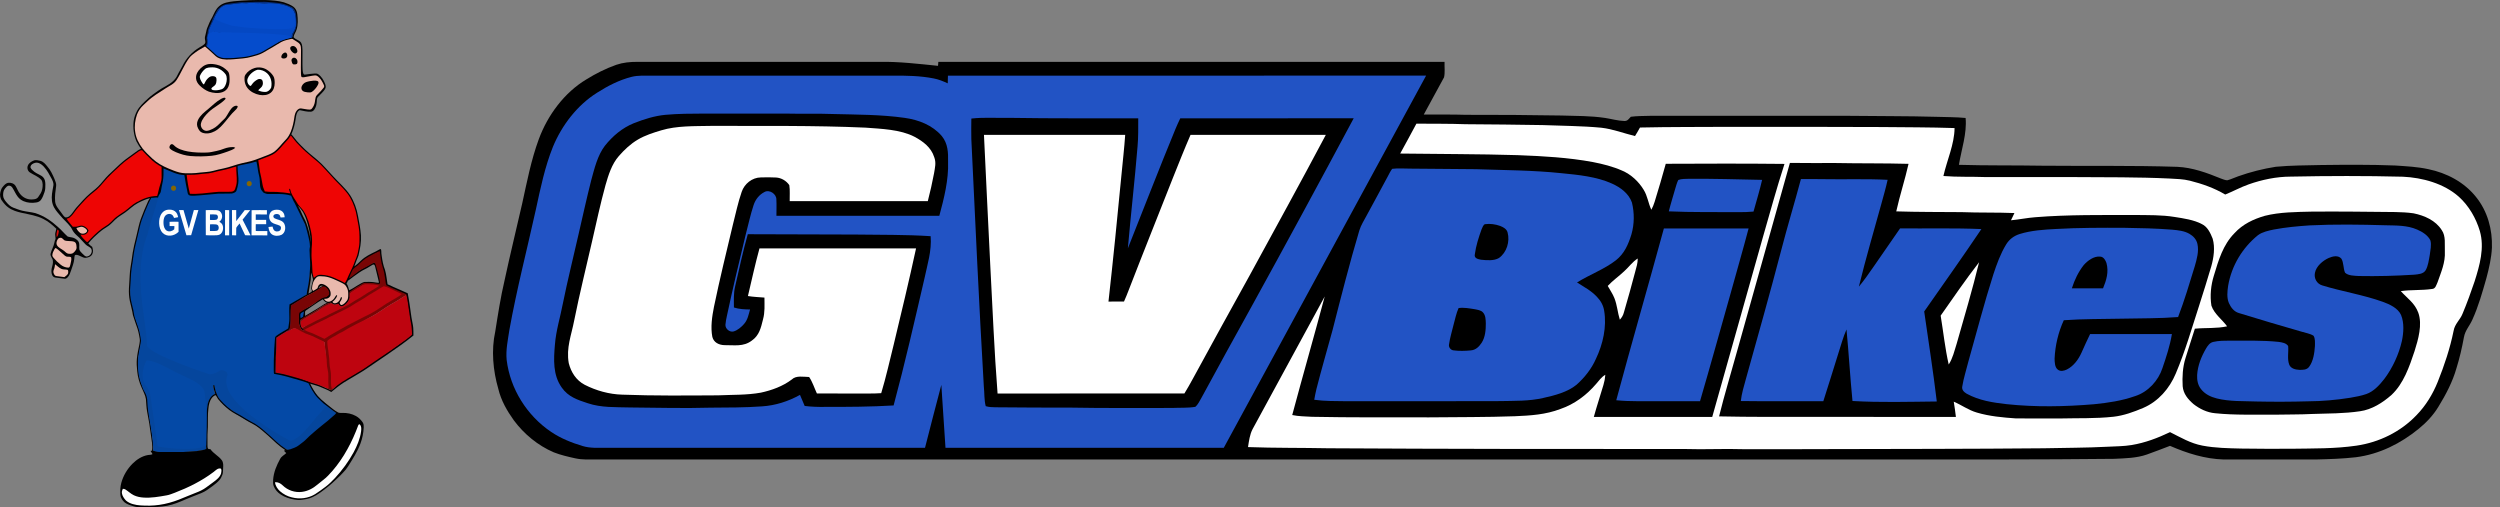
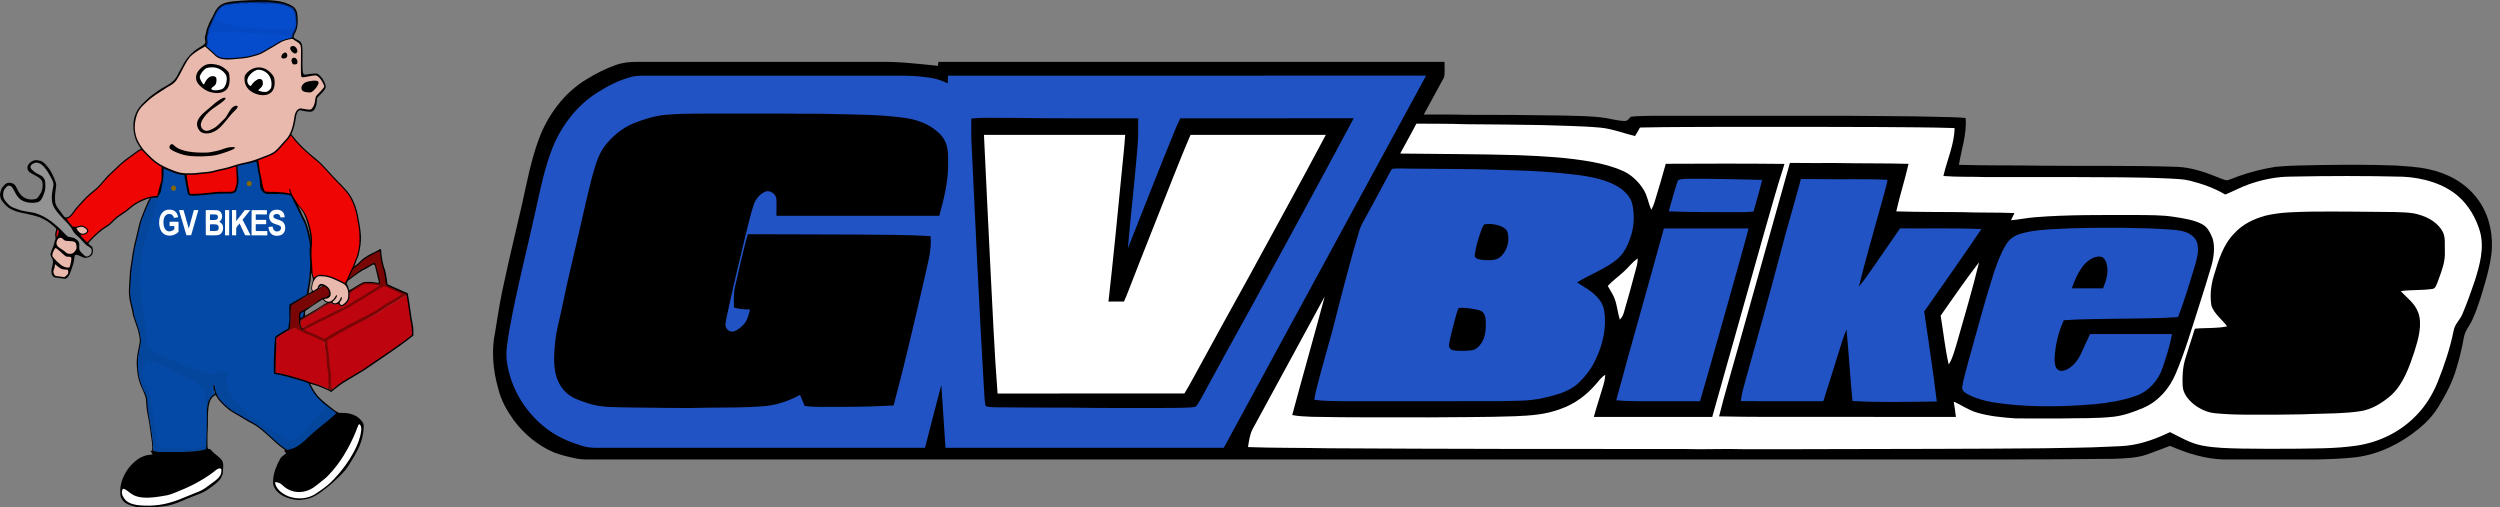
<svg xmlns="http://www.w3.org/2000/svg" id="svg4610" height="402.281pt" width="1982.303pt" viewBox="0 0 1982.303 402.281" version="1.1">
  <rect x="0" y="0" width="1982.303" height="402.281" fill="#808080" stroke="none" />
  <defs id="defs4614" />
  <path style="fill:#000000" id="path4570" d="m 505.283,49.053 c 64.01,0 128.01,0 192.02,0 15.5,-0.3 31.06,1.6 46.46,3.15 0.11,-1.05 0.21,-2.1 0.28,-3.15 133.79,0 267.58,-0.01 401.37,0 -0.14,3.97 0.49,8.4 -0.39,12.25 -5.26,9.81 -10.77,19.7 -16.08,29.51 11.12,0.12 22.22,-0.16 33.34,0.23 25.28,-0.06 50.53,0.13 75.8,0.55 11.71,0.37 23.06,0.19 34.7,1.93 5.02,0.78 10.16,2.28 15.23,2.42 2.61,0.11 3.47,-1.8 5.13,-3.36 4.98,-0.65 10.09,-0.6 15.12,-0.74 52.35,-0.01 104.69,0.01 157.04,-0.01 23.32,0.33 46.62,0.11 69.94,0.79 7.86,0.27 15.49,0.17 23.33,0.91 1.17,12.24 -3.35,25.12 -5.31,37.16 22,0.66 44.03,0.31 66.04,0.7 35.72,0.35 71.41,-0.28 107.13,0.89 12.02,0.53 23.55,4.78 34.59,9.28 1.59,0.56 3.3,1.33 5,1.41 3.01,-0.75 5.83,-2.23 8.78,-3.21 9.58,-3.4 19.71,-5.96 29.76,-7.53 11.82,-1.13 23.87,-1.07 35.74,-1.38 19.69,-0.23 39.43,-0.4 59.11,0.39 8.8,0.62 17.3,0.99 25.96,2.87 14.7,3.01 28.57,10.29 38,22.18 9.12,11.33 12.99,25.68 12.53,40.08 -0.38,8.08 -2.27,16.26 -4.35,24.06 -3.17,11.12 -6.36,22.53 -11.17,33.07 -2.2,4.97 -5.68,8.36 -6.68,13.9 -1.52,8.3 -3.39,16.43 -5.9,24.48 -3.08,10.9 -8.43,20.99 -14.31,30.6 -4.1,6.74 -9.49,12.51 -15.6,17.48 -14.43,11.78 -31.21,20.18 -49.83,22.59 -10.58,1.21 -21.11,1.51 -31.75,1.78 -24.34,0.02 -48.69,0 -73.03,0.01 -15.04,-0.46 -28.96,-4.9 -42.65,-10.82 -6.12,2.27 -12.16,4.75 -18.33,6.87 -8.03,2.87 -17.43,3.01 -25.92,3.42 -60.74,0.66 -121.35,0.52 -182.08,0.53 -340.33,0 -680.67,0 -1021,0 -5.79,-0.04 -11.37,0.35 -17.08,-0.91 -5.76,-1.26 -11.6,-2.61 -17.1,-4.76 -12.57,-5.37 -23.62,-14.5 -31.74,-25.45 -5.41,-7.58 -10.08,-15.7 -12.25,-24.83 -4.22,-14.55 -5.7,-30.68 -2.43,-45.56 2.15,-13.56 4.24,-27.22 7.4,-40.59 4.38,-20.39 9.35,-40.63 13.98,-60.97 3.77,-17.08 7,-34.2 13.14,-50.9 7.01,-18.99 20.19,-36.91 37.71,-47.41 7.52,-4.66 15.39,-8.62 23.74,-11.58 5.38,-1.83 10.95,-2.35 16.61,-2.33 z" />
  <path style="fill:#2253c4" id="path4572" d="m 500.733,60.953 c 5.33,-1.33 11.08,-0.94 16.57,-0.98 63.33,0.01 126.67,0.01 190,0.01 10.92,-0.1 22.37,0.09 33.11,2.22 3.89,0.74 7.48,2.23 11.06,3.88 0.05,-2.03 0.11,-4.06 0.16,-6.09 126.38,-0.06 252.77,0.05 379.16,-0.05 -53.41,98.37 -106.99,196.75 -160.43,295.12 -73.55,0.01 -147.11,0.01 -220.67,0 -1.11,-16.63 -2.26,-33.25 -3.29,-49.88 -4.48,16.58 -8.62,33.26 -12.94,49.88 -84.39,0.01 -168.77,0 -253.16,0.01 -6.32,-0.04 -12.17,0.44 -18.32,-1.4 -8.67,-2.59 -17.33,-6.08 -24.87,-11.13 -19.24,-12.94 -32.59,-34.11 -35.38,-57.19 -0.79,-7.79 1.02,-16.06 2.17,-23.77 5.77,-32.07 14.03,-63.93 21.06,-95.75 3.58,-16.58 7.09,-33.55 13.44,-49.35 7.07,-17.14 19.24,-33.05 35.04,-42.98 8.51,-5.42 17.47,-10.03 27.29,-12.55 z" />
  <path style="fill:#000000" id="path4574" d="m 527.533,91.053 c 10.28,-0.93 20.46,-0.96 30.77,-0.99 22.33,0.03 44.67,-0.03 67.01,0.03 11.66,0.29 23.32,-0.15 34.97,0.31 18.91,0.51 38.27,0.39 57.02,3.05 11.08,1.54 22.04,5.75 29.47,14.42 4.9,6.1 5.13,12.97 4.97,20.47 0.52,14.24 -3.23,29.07 -6.94,42.78 -43.05,0.01 -86.11,0 -129.16,0 -0.02,-4.28 0.2,-8.59 -0.04,-12.87 0.21,-4.36 -5.53,-8.29 -9.44,-6 -4.2,2.12 -7.15,5.91 -8.61,10.34 -2.55,7.68 -4.21,15.68 -6.29,23.5 -5.15,21.35 -10.28,42.69 -14.84,64.17 -0.5,2.38 -1.05,4.81 -1.21,7.24 -0.18,3.23 3.46,6.23 6.59,5.28 3.16,-0.99 5.97,-3.4 8.13,-5.85 2.93,-3.32 3.63,-7.4 4.79,-11.53 -4.35,-0.07 -8.59,-0.22 -12.77,-1.58 -0.04,-5.71 -0.37,-11.18 0.97,-16.8 3.18,-13.8 6.16,-27.68 10.02,-41.31 28.45,0.02 56.92,0.13 85.37,0.26 19.85,0.29 39.8,0.01 59.62,1.3 0.94,11.76 -2.57,22.22 -4.92,33.54 -7.81,33.62 -15.47,67.34 -24.45,100.67 -18.09,1.1 -36.15,1.17 -54.26,1.15 -5.46,0.1 -10.83,-0.08 -16.25,-0.74 -1.23,-2.94 -2.48,-5.86 -3.73,-8.79 -9.25,5.14 -19.45,8.42 -30.03,9.11 -13.62,0.98 -27.34,0.95 -40.99,1.03 -21.33,0.64 -42.4,0 -64.02,-0.16 -11.26,-0.33 -22.46,0.27 -33.25,-3.36 -8.08,-2.64 -15.58,-5.13 -20.64,-12.46 -7.1,-10 -6.37,-22.22 -5.4,-33.86 0.86,-11.33 4.25,-21.87 6.36,-32.96 3.69,-18.25 8.27,-36.41 12.37,-54.58 3.3,-14.34 6.46,-28.73 10.08,-43 2.51,-9.11 4.96,-19.57 10.78,-27.22 6.17,-7.76 13.78,-14.24 23.06,-17.98 7.92,-3.11 16.38,-5.8 24.89,-6.61 z" />
  <path style="fill:#000000" id="path4576" d="m 801.303,93.453 c 33.74,0.57 67.49,0.29 101.23,0.37 -0.02,7.52 0.13,15 -0.56,22.5 -2.2,26.89 -5.34,53.7 -7.66,80.58 12.61,-31.58 24.81,-63.33 37.79,-94.76 1.16,-2.81 2.45,-5.57 3.76,-8.32 45.84,-0.03 91.68,0.02 137.51,-0.03 -26.74,50 -53.76,99.84 -81.12,149.51 -13.37,24.02 -26.55,48.15 -39.69,72.3 -1.37,2.34 -2.67,5.21 -4.76,6.99 -6.02,1.01 -12.39,0.59 -18.5,0.89 -26.33,-0.09 -52.68,0.26 -79,-0.26 -20.34,0.06 -40.68,-0.13 -61.01,-0.28 -2.65,-0.05 -5.14,-0.1 -7.69,-0.89 -1.32,-5.03 -0.94,-10.53 -1.51,-15.7 -3.82,-65.3 -6.79,-130.66 -9.9,-195.99 -0.07,-5.45 -0.11,-10.9 0.01,-16.35 10.26,-1.18 20.77,-0.29 31.1,-0.56 z" />
  <path style="fill:#ffffff" id="path4578" d="m 1162.303,98.493 c 20.33,0.04 40.66,0.43 60.99,0.69 15.53,0.63 30.91,0.62 46.43,2.09 9.29,1.06 17.72,4.41 26.71,6.61 1.39,-2.21 2.67,-4.48 3.95,-6.76 23.96,-0.55 47.95,-0.38 71.92,-0.55 39.69,0.02 79.3,-0.05 119,0.16 19.51,0.2 39.01,0.16 58.51,0.81 -0.07,12.67 -6.07,25.68 -8.84,38.02 11.05,0.9 22.24,0.42 33.33,0.84 23.33,0.03 46.67,0 70,0.01 25.31,0.19 50.7,-0.06 75.99,1.15 5.52,0.33 10.77,0.39 16.17,1.73 9.69,2.44 19.36,5.82 27.97,10.96 6.32,-2.54 12.19,-5.82 18.61,-8.07 10.62,-3.75 21.98,-6.11 33.26,-6.14 29.65,-0.61 59.35,-0.68 89,0.07 15.43,0.7 32.61,5.4 44.36,15.88 7.95,7.17 13.63,17 16.66,27.21 3.85,13.29 -0.11,27.15 -4.15,39.9 -2.93,8.58 -5.98,17.16 -9.51,25.52 -2.01,5.18 -6.25,8.12 -7.17,13.8 -2.84,13.93 -7.3,27.27 -12.59,40.44 -3.94,9.74 -9.42,18.76 -16.77,26.3 -12.6,13.22 -29.6,21.56 -47.62,24.2 -16.93,2.5 -34.55,2.19 -51.63,2.46 -13.2,0.13 -26.39,0 -39.58,-0.15 -10.28,-0.25 -20.82,-0.4 -30.94,-2.34 -9.54,-1.81 -17.15,-6.44 -25.7,-10.69 -9.76,4.66 -19.71,8.45 -30.43,10.23 -6.34,1.05 -12.41,0.98 -18.92,1.34 -16.97,0.89 -34.01,0.84 -50.97,1.23 -58.04,0.55 -116.01,0.5 -174.04,0.66 -21.35,0.08 -42.68,0.13 -64.03,0.06 -15.33,-0.51 -30.64,0.37 -45.97,-0.14 -94.44,0.02 -188.59,-0.01 -283.04,-0.59 -21.22,-0.44 -42.47,-0.15 -63.68,-0.94 0.71,-4.69 1.39,-9.98 3.62,-14.24 19.05,-35.06 38.13,-70.11 57.19,-105.16 -8.37,31.37 -17.37,62.62 -25.76,93.99 5.07,1.1 10.49,1.06 15.72,1.4 30.97,0.63 61.98,0.4 92.96,0.45 22.63,-0.25 45.33,-0.08 67.95,-0.9 12.46,-0.54 24.27,-1.25 36.05,-5.75 11.11,-3.81 20.58,-10.91 28.19,-19.75 2.38,-2.69 4.19,-5.53 7.4,-7.37 -0.2,2.79 -0.69,5.39 -1.5,8.06 -2.47,8.47 -5.3,16.82 -7.62,25.34 31.3,0.04 62.6,0.01 93.89,0.01 13.38,-47.3 26.62,-94.66 40.01,-141.96 5.66,-19.6 10.99,-39.24 17.28,-58.65 -31.37,-0.35 -62.77,-0.25 -94.14,-0.1 -2.78,10.12 -5.76,20.2 -8.85,30.23 -0.66,2.17 -1.53,4.22 -2.59,6.22 -2.53,-5.36 -2.94,-10.75 -6.09,-15.84 -3.96,-6.53 -9.93,-12.13 -16.98,-15.15 -7.33,-3.27 -15.42,-5.31 -23.28,-6.83 -19.49,-3.64 -39.79,-4.71 -59.61,-5.48 -31.06,-0.95 -62.12,-0.82 -93.18,-1.27 4.39,-7.84 8.57,-15.8 12.86,-23.7 13.06,0.12 26.14,-0.03 39.2,0.45 z" />
-   <path style="fill:#ffffff" id="path4580" d="m 563.273,99.823 c 40.97,0.12 82.04,-0.43 122.98,1.38 12.52,0.98 27.59,1.36 38.92,7.27 6.83,3.67 13.11,8.39 15.57,16.09 1.72,4.44 0.6,8.38 -0.12,12.84 -1.41,7.41 -3.05,14.78 -4.95,22.08 -36.5,-0.01 -73.01,0 -109.51,-0.01 -0.12,-4.18 0.37,-8.56 -0.31,-12.68 -2.37,-3.47 -6.3,-5.77 -10.49,-6.04 -4.03,-0.24 -8.09,-0.19 -12.12,-0.07 -6.87,0.08 -12.98,5.04 -15.15,11.44 -2.93,8.45 -4.74,17.31 -6.96,25.96 -5.21,21.79 -10.46,43.3 -15.02,65.22 -1.51,7.64 -2.79,16.14 -1.29,23.84 1.14,4.46 5.17,6.36 9.47,6.53 7.86,-0.11 15.11,1.48 21.78,-3.58 5.99,-4.16 7.26,-10.16 8.92,-16.8 1.62,-5.81 1.15,-11.39 1.15,-17.33 -4.38,-0.36 -8.75,-0.51 -13.1,-1.23 2.98,-12.56 5.73,-25.28 9.15,-37.77 41.38,-0.06 82.77,-0.07 124.16,0.01 -5.5,25.46 -11.61,50.8 -17.69,76.13 -3.21,12.89 -6.1,25.92 -9.94,38.64 -3.47,0.26 -6.94,0.31 -10.42,0.29 -13.53,-0.05 -27.06,0.05 -40.58,-0.06 -2.01,-4.3 -3.47,-9.12 -6.15,-13.04 -4.4,-0.09 -10.35,-1.39 -13.72,1.95 -7.07,5.37 -15.96,8.6 -24.57,10.45 -11,2.01 -22.81,1.62 -33.98,2.14 -25.32,0.14 -50.69,0.42 -76,-0.55 -10.29,-0.29 -20.58,-3.17 -29.72,-7.84 -6.72,-3.52 -10.79,-9.94 -12.61,-17.15 -2.15,-12.18 2.07,-22.12 4.32,-33.84 4.21,-20.99 9.37,-41.7 14.13,-62.56 3.43,-14.89 6.62,-29.95 10.67,-44.68 2.31,-8.03 4.97,-16.72 10.59,-23.11 4.31,-4.95 9.33,-9.69 15.01,-13.02 5.7,-3.41 12.37,-5.52 18.71,-7.41 12.2,-3.67 26.17,-3.23 38.87,-3.49 z" />
  <path style="fill:#ffffff" id="path4582" d="m 780.203,106.923 c 37.33,0.01 74.66,0 111.99,0.01 -0.74,10.52 -1.93,20.99 -2.94,31.49 -3.22,33.59 -6.57,67.16 -10.32,100.7 4.11,0.01 8.21,0.02 12.31,-0.03 1.33,-2.96 2.55,-5.95 3.7,-9 11.48,-29.74 23.4,-59.32 35.06,-89 4.58,-11.42 9.1,-22.88 14,-34.17 35.76,0.01 71.52,0 107.27,0.01 -19.84,37.48 -40.36,74.61 -60.63,111.86 -14.94,27.08 -29.97,54.11 -44.69,81.31 -2.16,4.03 -4.45,7.99 -6.82,11.9 -49.38,0.04 -98.76,0.01 -148.14,0.02 -2.65,-33.8 -3.95,-67.71 -5.78,-101.55 -1.76,-34.56 -3.34,-69.01 -5.01,-103.55 z" />
  <path style="fill:#000000" id="path4584" d="m 1419.263,129.173 c 12.01,0.19 24.03,0.07 36.04,0.09 19.33,0.39 38.68,0.1 58.02,0.65 -2.86,12.66 -6.93,25.02 -9.74,37.69 17.23,0.56 34.49,0.46 51.74,0.6 13.98,0.56 27.99,0.15 41.97,0.73 -0.93,1.91 -1.86,3.82 -2.75,5.74 6.49,-0.6 12.85,-1.97 19.35,-2.44 26.29,-2.12 53.04,-1.7 79.41,-1.76 10.53,0.16 20.6,-0.13 30.94,1.55 7.12,1.13 15.25,2.26 21.67,5.66 4.5,2.11 6.87,7.25 8.58,11.64 2,6.92 0.81,15.06 -1.12,21.88 -2.96,10.28 -6.29,20.45 -9.48,30.66 -5.89,18.15 -11.22,36.76 -18.68,54.34 -4.96,11.84 -13.83,22.11 -25.76,27.23 -7.56,3.21 -15.48,6.1 -23.67,7.02 -14.26,1.54 -28.2,1.02 -42.48,1.37 -11.67,-0.04 -23.34,0.09 -35,-0.06 -10.27,-0.72 -20.89,-1.68 -30.8,-4.62 -6.69,-1.93 -12.01,-5.96 -18.33,-8.64 0.69,4.01 1.21,8.05 1.71,12.08 -50.2,-0.03 -100.4,0.02 -150.6,-0.02 -12.4,-0.03 -24.78,-0.13 -37.18,-0.4 4.25,-17.32 9.52,-34.39 14.24,-51.59 14.01,-49.79 27.96,-99.6 41.92,-149.4 z" />
  <path style="fill:#2253c4" id="path4586" d="m 1103.893,133.863 c 4.72,-0.63 9.65,-0.12 14.41,-0.16 17.33,0.07 34.67,0.38 52,0.45 22.75,0.78 45.27,0.82 67.95,3.19 13.1,1.28 27.79,2.72 39.86,8.2 6.72,2.99 13.39,7.88 15.89,15.07 2.01,8.28 1.96,17.04 -0.41,25.25 -2.47,7.93 -5.57,15.23 -12.29,20.51 -9.19,7.16 -20.92,11.39 -30.83,17.6 5.62,3.67 11.13,6.4 15.78,11.4 2.96,3.06 5.07,6.75 5.72,11 2.16,12.82 -0.97,26.49 -6.5,38.12 -3.47,7.9 -9,14.91 -15.44,20.61 -7.09,5.84 -17.41,8.48 -26.22,10.42 -11.57,2.69 -22.71,2.25 -34.47,2.52 -40.68,0.18 -81.36,0.05 -122.04,0.09 -8.34,-0.12 -16.96,0.02 -25.21,-1.14 0.5,-2.81 1.03,-5.62 1.7,-8.39 4,-15.73 8.56,-31.3 12.83,-46.94 6.76,-26.44 13.41,-52.67 21.2,-78.86 1.37,-4.41 3.74,-7.97 5.89,-12.06 5.47,-10.18 11.07,-20.28 16.49,-30.49 1.16,-2.14 2.21,-4.45 3.69,-6.39 z" />
  <path style="fill:#2253c4" id="path4588" d="m 1339.313,141.763 c 19.28,-0.13 38.63,0.46 57.91,0.86 -1.96,8.47 -4.5,16.77 -6.83,25.14 -4.03,0.38 -8.04,0.51 -12.09,0.45 -18.35,-0.13 -36.74,0.19 -55.07,-0.63 1.51,-6.11 3.45,-12.1 5.15,-18.16 0.68,-2.24 1.29,-4.62 2.37,-6.71 2.6,-1.03 5.8,-0.83 8.56,-0.95 z" />
  <path style="fill:#2253c4" id="path4590" d="m 1428.003,141.993 c 5.77,-0.01 11.53,-0.06 17.3,0.06 17.14,0.32 34.34,-0.37 51.44,0.53 -1.39,6.47 -3.29,12.8 -5.01,19.18 -6.03,21.8 -12.42,43.55 -17.79,65.53 4.34,-5.22 8.12,-10.74 12,-16.3 6.83,-10 13.73,-19.96 20.67,-29.88 21.48,0.18 43.02,-0.4 64.48,0.53 -14.79,21.99 -30.18,43.61 -45.35,65.34 3.42,23.77 7.13,47.53 9.99,71.37 -22.25,0.23 -44.63,0.9 -66.85,-0.39 -1.86,-18.89 -2.94,-37.84 -4.74,-56.73 -2.81,6.32 -4.44,12.82 -6.6,19.38 -3.98,12.5 -7.72,25.07 -11.79,37.54 -21.8,-0.14 -43.61,0.17 -65.41,-0.16 0.65,-6.05 2.46,-11.73 4.04,-17.57 9.48,-33.97 19.09,-67.87 27.99,-102 4.88,-18.91 10.61,-37.56 15.63,-56.43 z" />
  <path style="fill:#000000" id="path4592" d="m 1833.233,167.793 c 22.05,-0.19 44.04,0.13 66.08,0.34 4.81,0.12 9.68,0.31 14.45,1.01 8.69,1.79 17.46,5.59 22.37,13.35 3.34,4.75 2.2,11.32 2.44,16.86 0.48,8.84 -2.95,16.32 -5.8,24.53 -1.04,2.16 -1.57,5.22 -4.53,5.27 -8.13,1.2 -16.43,0.48 -24.6,1.69 5.21,5.78 11,9.36 13.85,17.05 3.43,9.42 -0.04,21.29 -2.94,30.53 -4.03,12.11 -8.73,25.91 -18.36,34.79 -6.92,6.13 -15.57,11.57 -24.86,12.87 -12.5,1.87 -25.51,1.76 -38.13,2.17 -9.61,0.49 -19.25,0.33 -28.87,0.55 -15.92,-0.16 -32.12,0.51 -47.97,-1.15 -6.26,-0.55 -12.2,-3.42 -17.09,-7.26 -4.37,-3.76 -8.08,-8.16 -8.58,-14.13 -0.42,-7.37 -0.01,-15.08 2.2,-22.16 2.38,-7.86 5.05,-15.63 7.47,-23.48 8.94,-0.85 17,-0.01 25.56,-1.87 -3.92,-5.4 -10.2,-9.8 -12.44,-16.36 -1.27,-7.88 -0.42,-16.33 1.98,-23.94 3.69,-12.18 7.16,-24.3 16.35,-33.61 6.48,-7.1 14.93,-11.07 24.02,-13.72 11.9,-3.01 25.19,-3.03 37.4,-3.33 z" />
  <path style="fill:#000000" id="path4594" d="m 1177.613,177.753 c 3.93,-0.56 8.15,0.06 11.88,1.38 2.5,0.99 5.23,2.42 5.92,5.26 1.94,7.13 -0.72,15.92 -6.9,20.2 -3.95,2.35 -9.78,1.78 -14.18,1.34 -2.34,-0.44 -5.63,-1.11 -4.91,-4.28 0.9,-6.76 3.05,-13.45 5.36,-19.85 0.61,-1.15 1.37,-3.92 2.83,-4.05 z" />
-   <path style="fill:#2253c4" id="path4596" d="m 1831.313,178.713 c 19.96,-0.98 40.01,-0.69 59.99,-0.1 8.58,0.25 17.3,-0.11 25.32,3.42 3.96,1.68 8.61,4.56 10.48,8.59 1.05,3.53 -0.04,7.88 -0.48,11.49 -0.76,4.01 -1.24,8.66 -3.31,12.23 -1.82,2.93 -5.88,3.13 -8.97,3.46 -14.64,0.92 -29.38,1.35 -44.04,1.05 -3.35,-0.23 -8.36,-0.14 -10.89,-2.67 -1.46,-3.39 -0.97,-7.95 -2.9,-11.11 -2.66,-2.94 -6.84,-1.87 -10.03,-0.52 -4.71,2.13 -9.94,6.52 -10.93,11.83 -0.87,4.3 1.5,8.65 5.76,9.91 15.66,4.84 32.44,7.42 48.02,13.01 5.35,1.94 12.06,4.94 14.51,10.46 2.6,6.27 2.03,14.13 0.66,20.64 -2.45,10.67 -7.38,21.39 -13.99,30.13 -3.68,4.73 -8.41,9.92 -14.22,11.91 -4.09,1.44 -8.48,2.19 -12.74,2.95 -11,1.74 -22.11,2.75 -33.25,2.81 -13.66,0.39 -27.33,0.45 -41,0.15 -10.46,-0.4 -21.28,0.14 -31.5,-2.4 -4.92,-1.23 -9.49,-3.41 -12.65,-7.51 -2.5,-3.21 -3.18,-7.11 -3,-11.09 0.46,-7.51 3.32,-14.64 7.09,-21.07 1.45,-2.36 2.88,-4.52 5.76,-5.18 4.28,-1.02 8.92,-0.97 13.3,-1 13.02,0.12 25.48,-0.36 38.51,0.99 2.69,0.43 5.89,0.81 7.51,3.3 0.47,4.67 -0.93,10.42 0.92,14.91 1.36,3.05 5,3.82 8.01,3.96 2.75,0.02 5.79,0.08 7.63,-2.33 3.39,-4.47 4.31,-11.13 4.67,-16.59 0.01,-2.5 0.35,-6.01 -1.14,-8.15 -2.79,-1.75 -6.46,-2.25 -9.59,-3.24 -16.54,-4.73 -33.04,-9.66 -49.48,-14.71 -4,-1.15 -6.38,-4.37 -8.03,-7.99 -1.78,-4.27 -1.22,-9.24 -0.57,-13.69 2.65,-15.75 11.28,-30.1 23.67,-40.11 3.5,-2.59 8.44,-3.59 12.63,-4.48 9.32,-1.75 18.82,-2.62 28.27,-3.26 z" />
  <path style="fill:#2253c4" id="path4598" d="m 1684.343,180.633 c 12.7,0.18 25.36,0.49 38.04,1.48 4.67,0.45 9.66,0.92 13.78,3.36 3.02,1.77 5.44,4.39 6.21,7.89 1.36,5.79 -0.51,12.32 -2.14,17.91 -4.11,13.44 -8.14,26.99 -13.18,40.12 -14.86,1.18 -29.85,0.95 -44.74,1.29 -15.29,0.35 -30.63,0.13 -45.88,1.24 -4.39,9.57 -6.83,19.92 -7.3,30.43 0.05,2.75 0.11,6.82 2.5,8.69 2.13,1.74 5,1.01 7.25,-0.07 5.36,-2.71 9.24,-8.02 11.62,-13.4 2.18,-4.94 4.44,-9.83 6.78,-14.69 21.63,-0.01 43.25,-0.01 64.87,0 -1.51,9.15 -4.48,18.17 -7.48,26.93 -3.25,10.04 -11.44,18.98 -21.59,22.23 -10.64,3.76 -21.58,5.37 -32.77,6.49 -22.92,1.92 -46.34,2.38 -69.24,-0.07 -11.09,-1.26 -21.7,-2.87 -31.65,-8.28 -2.12,-1.3 -4.08,-3.03 -3.49,-5.8 1.04,-6.6 3.2,-13.04 4.79,-19.54 6.56,-23.08 12.54,-46.43 19.85,-69.27 2.67,-8.11 5.68,-16.49 10.17,-23.78 2.53,-4.1 6.14,-6.79 10.72,-8.24 9.15,-2.84 19.31,-3.52 28.84,-3.99 18.08,-1.02 35.95,-1 54.04,-0.93 z" />
  <path style="fill:#2253c4" id="path4600" d="m 1319.333,181.133 c 22.39,-0.01 44.78,-0.02 67.17,0 -4.51,17.12 -9.49,34.11 -14.17,51.18 -8.11,28.61 -16.02,57.28 -24.36,85.83 -16.56,-0.03 -33.11,0.02 -49.67,-0.03 -5.59,0 -11.17,-0.2 -16.74,-0.75 12.24,-45.5 25.37,-90.77 37.77,-136.23 z" />
  <path style="fill:#000000" id="path4602" d="m 1665.273,203.473 c 2.66,0.07 4.23,2.86 4.99,5.07 1.93,7.1 -0.02,13.53 -2.72,20.08 -8.24,-0.01 -16.48,0.01 -24.72,-0.02 2.06,-6.52 5.13,-12.97 9.37,-18.37 3.1,-3.54 8.11,-7.32 13.08,-6.76 z" />
  <path style="fill:#ffffff" id="path4604" d="m 1298.583,204.953 c 0.06,3.7 -1.06,6.97 -1.99,10.49 -2.8,10.77 -5.84,21.48 -8.94,32.18 -0.64,2.43 -1.57,4 -3.25,5.86 -1.81,-5.75 -2.08,-11.37 -4.26,-16.95 -1.38,-3.57 -3.46,-6.37 -5.33,-9.82 4.01,-4.36 8.87,-7.65 13.13,-11.71 3.88,-3.51 6.38,-7.33 10.64,-10.05 z" />
  <path style="fill:#ffffff" id="path4606" d="m 1569.273,207.913 c -5.28,21.68 -11.66,43.14 -17.78,64.6 -1.88,5.86 -3.02,11.36 -6.32,16.52 -2.89,-12.74 -4.26,-25.87 -6.38,-38.76 9.99,-14.23 19.83,-28.61 30.48,-42.36 z" />
  <path style="fill:#000000" id="path4608" d="m 1156.543,244.273 c 4.15,-0.63 8.65,0.28 12.77,0.9 2.21,0.48 5,0.76 6.57,2.56 2.13,2.31 2.14,5.64 2.25,8.59 0.04,5.15 -0.42,11.08 -3.32,15.5 -2.05,3.09 -4.65,5.69 -8.54,6.01 -4.54,0.45 -9.3,0.57 -13.83,-0.03 -2.07,-0.22 -3.84,-2.39 -3.52,-4.45 0.74,-5.35 2.34,-10.6 3.63,-15.84 1.24,-4.4 2.11,-9.07 3.99,-13.24 z" />
  <path id="path4987" d="m 185.834,319.67 c -18.978,-32.637 -27.941,-7.764 -69.323,-41.627 l -1.832,-6.544 -0.442,-5.204 c -0.243,-2.862 -1.129,-10.37 -1.969,-16.683 -2.245,-16.879 -2.563,-20.348 -2.771,-30.266 -0.302,-14.392 0.85,-23.289 4.453,-34.39 2.009,-6.189 9.289,-30.886 9.289,-31.511 0,-0.33 0.532,-1.603 1.182,-2.828 0.65,-1.225 1.182,-2.478 1.182,-2.786 0,-0.308 0.375,-2.477 0.833,-4.821 0.458,-2.344 0.937,-6.096 1.064,-8.337 0.127,-2.241 0.299,-4.075 0.384,-4.075 0.084,0 1.977,0.767 4.206,1.705 44.511,-0.883 38.507,-0.811 60.533,-5.409 22.573,-6.15 10.574,17.882 34.607,24.687 1.116,0.334 3.42,1.802 5.955,7.11 1.477,3.092 3.879,8.281 5.484,11.531 2.442,4.945 3.564,6.583 4.735,10.963 2.053,7.683 2.691,9.166 2.856,20.403 0.848,8.159 -1.749,28.431 -2.74,31.707 -7.375,4.876 -7.178,14.892 -11.249,21.289 -8.997,42.49 -8.015,33.036 6.704,44.877 l 3.135,1.029 1.971,1.173 c 2.849,5.64 7.264,13.022 11.777,16.226 1.404,0.997 7.869,6.883 7.067,7.084 -11.598,12.187 -21.766,23.605 -29.632,25.882 -10.539,3.05 -28.232,-12.37 -47.456,-31.184 z" style="fill:#0449a6;fill-opacity:1;stroke:none;stroke-width:0.338;stroke-opacity:0" />
  <path id="path224" d="m 133.164,166.28 c 1.962,-0.161 3.892,-0.014 5.518,1.201 1.569,1.183 2.191,2.88 2.577,4.742 -1.079,0.175 -2.155,0.368 -3.227,0.597 -0.468,-0.986 -0.797,-1.969 -1.755,-2.598 -1.755,-1.158 -4.256,-0.561 -5.432,1.144 -1.244,1.715 -1.301,4.224 -1.176,6.254 0.157,1.93 0.768,4.199 2.537,5.271 1.901,1.169 4.417,0.411 5.925,-1.054 0.197,-0.829 0.118,-1.74 0.139,-2.591 -1.262,0.003 -2.523,0.011 -3.785,0.014 0.003,-1.126 -0.003,-2.251 -0.014,-3.381 2.362,-0.129 4.728,-0.104 7.094,-0.021 0.025,2.659 -0.039,5.314 0.025,7.973 -1.701,1.669 -3.892,2.773 -6.272,3.009 -2.33,0.207 -4.685,-0.457 -6.336,-2.166 -1.919,-2.008 -2.673,-4.685 -2.784,-7.408 -0.125,-2.845 0.372,-5.757 2.073,-8.105 1.144,-1.601 2.92,-2.705 4.892,-2.88 z" style="fill:#fefefe;stroke-width:0.357" />
  <path id="path226" d="m 141.919,166.548 c 1.204,-0.046 2.391,-0.036 3.592,0.039 1.369,4.896 2.748,9.792 4.192,14.667 1.39,-4.878 2.673,-9.785 4.013,-14.67 1.194,-0.011 2.384,-0.007 3.577,0 -1.916,6.636 -3.86,13.266 -5.736,19.909 -1.247,0.036 -2.491,0.039 -3.738,0.036 -1.944,-6.669 -3.945,-13.319 -5.9,-19.981 z" style="fill:#fefefe;stroke-width:0.357" />
  <path id="path228" d="m 166.766,166.574 c -1.207,0.003 -2.413,0.015 -3.618,0.028 0.039,6.615 -0.079,13.287 0.043,19.891 2.008,0.218 4.06,0.05 6.079,0.111 1.605,-0.082 3.631,0.111 5.071,-0.683 2.352,-1.44 3.059,-4.832 2.183,-7.309 -0.457,-1.322 -1.461,-2.058 -2.605,-2.759 2.512,-1.83 2.948,-5.375 0.954,-7.755 -0.986,-1.204 -2.348,-1.426 -3.817,-1.487 -1.429,-0.033 -2.86,-0.042 -4.291,-0.038 z m 2.208,3.394 c 0.819,0.008 1.636,0.052 2.433,0.164 1.901,0.354 1.84,3.745 -0.043,4.127 -1.572,0.314 -3.274,0.161 -4.871,0.147 0.018,-1.458 -0.068,-2.93 0.039,-4.388 0.802,-0.03 1.623,-0.058 2.442,-0.05 z m -0.203,7.854 c 0.746,0.008 1.493,0.042 2.225,0.094 0.897,0.082 1.69,0.343 2.126,1.194 0.675,1.283 0.358,3.613 -1.333,3.903 -1.73,0.279 -3.552,0.086 -5.304,0.132 0.018,-1.751 -0.082,-3.524 0.058,-5.272 0.734,-0.045 1.481,-0.06 2.228,-0.051 z" style="fill:#fefefe;stroke-width:0.357" />
  <path id="path230" d="m 178.45,166.581 c 1.094,0.003 2.187,0.011 3.281,0.018 0,6.669 0.021,13.341 -0.021,20.009 -1.094,-0.003 -2.187,-0.011 -3.284,-0.018 0.011,-6.669 0,-13.337 0.025,-20.009 z" style="fill:#feffff;stroke-width:0.357" />
  <path id="path232" d="m 183.968,166.584 c 1.111,0.003 2.219,0.007 3.327,0.007 0.003,2.902 -0.011,5.804 0.011,8.702 2.341,-2.816 4.478,-5.8 6.74,-8.677 1.451,-0.029 2.902,-0.036 4.356,-0.007 -2.019,2.523 -4.038,5.053 -6.057,7.576 2.087,4.146 4.31,8.234 6.329,12.412 -1.415,-0.032 -2.902,0.147 -4.303,-0.093 -1.562,-3.041 -2.905,-6.225 -4.396,-9.31 -0.872,1.122 -1.958,2.18 -2.637,3.427 -0.157,1.983 0.014,4.003 -0.068,5.997 -1.094,-0.007 -2.198,0.011 -3.284,-0.071 -0.05,-6.626 0.079,-13.259 -0.057,-19.881 z" style="fill:#fefefe;stroke-width:0.357" />
  <path id="path234" d="m 199.514,166.656 c 4.035,-0.147 8.095,-0.003 12.133,-0.057 0.007,1.151 0,2.298 -0.018,3.445 -2.945,-0.05 -5.89,0.003 -8.831,-0.029 -0.007,1.437 -0.014,2.873 -0.011,4.31 2.752,0.018 5.507,0.003 8.259,0.011 0.025,1.144 0.032,2.287 0.025,3.431 -2.752,-0.003 -5.5,0.029 -8.252,-0.021 -0.064,1.812 -0.071,3.627 0.011,5.439 3.048,0.007 6.1,-0.007 9.149,0.011 -0.003,1.147 -0.011,2.291 -0.021,3.438 -4.171,-0.046 -8.345,0.029 -12.515,-0.043 0.075,-6.633 -0.036,-13.309 0.071,-19.934 z" style="fill:#feffff;stroke-width:0.357" />
  <path id="path236" d="m 220.738,166.359 c 1.755,0.207 3.377,1.165 4.213,2.752 0.547,1.008 0.65,2.051 0.786,3.166 -1.086,0.061 -2.173,0.122 -3.259,0.186 -0.275,-0.722 -0.461,-1.801 -1.14,-2.251 -0.997,-0.69 -2.469,-0.661 -3.545,-0.182 -0.818,0.35 -1.329,1.354 -0.908,2.187 0.365,0.926 1.737,1.283 2.587,1.597 2.191,0.718 4.682,1.308 5.882,3.492 1.515,2.841 0.922,7.294 -2.137,8.891 -2.269,1.054 -5.4,1.126 -7.53,-0.3 -1.976,-1.394 -2.559,-3.631 -2.82,-5.911 1.079,-0.107 2.159,-0.218 3.238,-0.336 0.279,0.958 0.49,2.087 1.169,2.848 1.101,1.337 3.399,1.354 4.671,0.275 1.094,-0.915 1.269,-3.016 -0.068,-3.795 -1.812,-1.011 -4.524,-1.233 -6.34,-2.598 -2.637,-2.008 -2.852,-6.415 -0.429,-8.666 1.469,-1.369 3.72,-1.583 5.629,-1.354 z" style="fill:#fefefe;stroke-width:0.357" />
  <path style="fill:#020101;stroke-width:0.357" id="path174" d="m 210.773,0.061 c 4.732,0.207 9.728,0.472 14.306,1.765 2.537,0.851 5.157,1.851 7.373,3.381 1.991,1.419 2.995,3.57 3.27,5.957 0.497,4.045 0.69,8.609 -0.64,12.515 -0.604,1.944 -2.159,3.767 -2.28,5.761 1.294,1.987 4.721,2.366 5.972,4.46 0.976,1.658 0.993,3.985 1.079,5.861 0.121,5.11 -0.189,10.264 0.097,15.371 0.097,1.169 0.175,2.573 0.786,3.599 0.461,0.69 1.165,0.375 1.848,0.325 2.251,-0.368 4.51,-0.575 6.783,-0.747 1.101,-0.05 2.105,-0.111 3.031,0.579 2.448,1.708 4.167,4.535 5.271,7.258 0.468,1.279 0.958,2.687 0.282,3.988 -1.24,2.562 -3.999,4.639 -5.822,6.701 -0.768,0.851 -0.886,1.848 -0.911,2.952 -0.061,2.423 -0.472,4.753 -1.79,6.829 -0.683,1.029 -1.622,1.844 -2.905,1.958 -3.138,0.136 -5.932,-0.647 -8.895,-1.251 -0.979,0.461 -1.658,1.294 -2.087,2.273 -0.775,1.705 -0.861,3.381 -1.176,5.2 -0.622,4.035 -1.676,7.973 -3.363,11.693 1.587,1.637 2.813,3.531 4.296,5.25 1.126,1.376 2.427,2.559 3.638,3.852 3.931,4.135 8.334,7.612 12.705,11.247 4.646,3.903 8.291,8.545 12.458,12.915 4.338,4.789 9.803,9.392 13.548,15.056 3.166,4.964 5.225,10.678 6.243,16.468 0.99,5.107 1.93,10.167 2.323,15.363 0.318,5.496 -0.74,10.593 -1.941,15.907 -0.329,1.283 -1.029,2.409 -1.447,3.677 -0.572,1.698 -1.211,3.363 -1.862,5.028 1.837,-1.422 3.606,-2.927 5.232,-4.585 3.459,-3.366 7.641,-5.289 11.94,-7.358 1.194,-0.55 2.248,-1.383 3.456,-1.887 0.54,0.046 0.729,0.933 0.733,1.358 0.014,1.397 0.093,2.752 0.347,4.128 0.525,3.785 1.197,7.505 2.602,11.075 1.104,3.674 1.358,7.662 2.026,11.425 1.505,0.515 2.873,1.29 4.306,1.958 3.945,1.619 7.794,3.474 11.704,5.168 1.222,6.347 2.041,12.748 2.952,19.144 0.372,2.777 1.19,5.436 1.408,8.22 0.189,2.051 0.104,4.067 0.154,6.122 -7.022,5.729 -14.545,10.861 -22,16.007 -4.857,3.234 -9.688,6.501 -14.47,9.846 -3.699,2.602 -7.637,4.732 -11.479,7.105 -2.444,1.519 -4.978,2.848 -7.387,4.417 -3.442,2.201 -6.69,4.885 -9.874,7.455 -2.541,-1.748 -5.407,-2.555 -8.166,-3.849 -2.577,-1.176 -5.843,-1.826 -8.491,-2.755 -0.929,-0.468 -1.858,-0.922 -2.813,-1.337 l -7.918,-3.589 c 2.523,0.929 14.406,4.432 16.936,5.347 2.552,0.826 4.626,2.277 7.114,3.271 1.119,0.518 2.234,1.047 3.363,1.54 0.472,-0.397 0.947,-0.79 1.422,-1.183 2.391,-1.98 4.27,-5.208 6.875,-6.906 2.82,-1.869 5.681,-2.29 8.554,-4.08 2.366,-1.469 4.998,-3.013 7.364,-4.475 3.488,-2.148 6.604,-4.698 10.024,-6.964 8.177,-5.403 16.429,-10.704 24.312,-16.529 1.762,-1.358 3.319,-2.536 4.913,-4.058 -0.011,-2.062 -0.359,-3.536 -0.509,-5.591 -0.147,-1.969 -0.461,-4.091 -0.765,-6.056 -1.001,-5.915 -1.52,-11.893 -2.624,-17.808 -0.129,-0.658 -0.173,-1.678 -0.548,-2.249 -0.893,-0.7 -1.742,-0.481 -2.761,-0.978 -4.095,-1.948 -9.329,-3.783 -13.3,-5.895 -0.608,-1.487 -0.942,-3.178 -1.189,-4.762 -0.457,-2.998 -0.58,-6.084 -1.57,-8.964 -1.472,-4.428 -2.059,-8.384 -2.653,-12.987 -2.973,1.369 -4.638,2.777 -7.501,4.371 -3.038,1.662 -5.378,4.384 -7.793,6.836 -6.051,6.021 -7.902,8.354 -10.167,13.906 1.144,0.202 1.909,5.282 2.333,5.003 2.847,-1.231 9.618,-6.306 12.021,-6.547 0.92,0.032 4.272,-0.207 6.664,0.103 2.646,0.342 4.737,0.879 4.753,0.289 0.005,-0.174 -1.589,-6.523 -2.753,-11.359 -0.102,-0.423 -0.345,-2.406 -1.302,-2.876 -0.201,-0.099 -0.939,0.196 -1.186,0.313 -1.125,0.527 -3.426,2.29 -5.767,3.347 -5.303,2.394 -13.962,9.839 -14.09,9.496 -0.022,-0.06 0.306,-1.301 1.455,-2.436 2.075,-2.049 5.953,-4.761 9.067,-6.72 4.965,-3.123 10.432,-5.613 10.448,-5.611 0.187,0.026 2.419,-0.517 3.232,1.793 1.479,4.202 2.638,14.338 2.595,14.334 -1.908,-0.018 0.689,1.661 -1.226,1.6 -1.787,-0.061 -9.743,-0.709 -11.53,-0.687 -1.219,-0.046 -2.066,0.433 -3.099,1.005 -1.744,1.001 -3.454,1.858 -5.065,3.081 -1.204,0.922 -2.751,1.494 -3.798,2.584 -0.272,1.615 -0.065,2.887 -0.04,4.52 -0.761,2.88 -3.298,5.822 -6.093,6.805 -1.615,0.225 -2.407,-1.034 -3.19,-2.142 -1.161,0.475 -2.233,0.842 -3.53,0.546 -0.611,-0.264 -1.151,-0.752 -1.709,-1.123 -0.307,-0.154 -0.563,-0.413 -0.92,-0.331 -1.862,0.297 -4.237,1.569 -5.878,2.477 -0.034,0.018 -14.339,9.665 -16.163,10.479 -1.754,0.783 -0.498,-1.053 -0.205,-1.299 0.513,-0.431 11.244,-6.403 16.464,-9.976 1.807,-1.237 3.166,-1.566 3.401,-1.637 0.133,-0.04 -0.557,-0.146 -0.663,-0.229 -1.25,-0.519 -2.522,-1.949 -3.043,-2.578 -4.153,2.239 -12.06,8.071 -13.195,8.729 -1.144,0.675 -0.845,1.905 -0.816,2.809 0.037,1.168 0.021,1.951 0.021,1.951 -1.812,1.029 -2.01,1.279 -3.454,2.801 -0.593,1.397 -0.176,3.227 0.313,4.653 0.222,0.654 0.522,1.181 0.894,1.763 0.758,0.55 1.468,1.276 1.919,2.127 -1.455,0 -2.751,-0.898 -3.43,-2.135 -0.983,-2.055 -1.51,-4.266 -1.345,-6.524 0.147,-1.769 -0.356,-4.288 0.251,-5.953 3.374,-2.473 7.716,-3.915 11.154,-6.306 1.633,-1.115 2.852,-2.601 4.453,-3.763 1.319,-0.918 2.916,-1.88 4.57,-2.112 1.526,-0.2 2.627,-0.652 3.285,-2.11 0.311,-1.798 -0.485,-3.352 -1.746,-4.599 -0.758,-0.704 -2.747,-2.478 -3.844,-2.189 -0.514,0.162 -1.205,0.242 -1.473,0.791 -0.163,0.335 -0.867,0.919 -0.746,1.236 0.03,0.079 2.928,-1.811 3.736,-2.182 0.414,-0.19 2.644,1.483 2.359,1.778 -0.216,0.224 -2.891,-0.711 -2.851,-0.713 0.22,-0.007 -2.125,1.507 -2.233,1.576 -2.863,1.948 -6.111,3.41 -9.184,5.001 -2.534,1.333 -4.942,2.923 -7.373,4.435 -2.041,1.308 -4.178,2.434 -6.197,3.777 -0.829,5.45 -0.018,10.861 -0.797,16.307 -0.143,0.836 -0.197,1.923 -0.697,2.637 -0.708,0.647 -1.576,1.136 -2.38,1.662 -2.72,1.501 -5.196,3.377 -7.869,4.95 0.314,9.487 -1.421,28.438 -1.928,28.663 -0.544,0.241 -0.255,-18.895 0.762,-28.564 0.064,-0.793 0.754,-1.329 1.319,-1.772 1.74,-1.151 3.504,-2.39 5.355,-3.366 1.394,-0.729 2.529,-1.4 3.802,-2.326 0.243,-2.727 0.94,-5.106 0.886,-7.808 -0.036,-3.638 -0.285,-7.55 0.108,-11.17 4.621,-2.645 9.383,-5.409 13.986,-8.086 0.131,-0.373 0.043,-0.271 0.139,-0.21 0.037,0.024 -0.152,0.2 0.086,0.105 0.816,-0.326 3.038,-1.575 3.599,-2.233 0.235,-0.276 -0.599,-1.709 -0.594,-2.34 0.018,-2.28 1.639,-6.283 1.397,-7.369 -0.451,-1.918 -1.08,-3.903 -1.492,-5.028 -0.06,-0.164 -0.276,6.064 -0.345,5.907 -0.073,-0.166 -1.822,12.068 -1.901,11.336 -0.038,-0.352 -1.288,1.085 -1.212,-0.267 0.095,-1.68 0.303,-2.506 0.873,-5.17 1.269,-5.931 1.718,-14.245 1.702,-14.682 0.2,-2.319 0.157,-4.612 0.032,-6.938 -0.214,-2.141 -0.164,-4.246 -0.304,-6.391 -0.543,-4.321 1.583,-7.197 0.643,-11.493 -0.248,-1.098 -0.405,-3.824 -1.026,-6.418 -0.73,-3.047 -1.464,-5.645 -1.87,-6.905 -1.201,-3.634 -2.489,-6.204 -2.952,-7.026 -1.063,-1.589 -2.345,-3.104 -2.345,-3.104 -0.267,-0.289 -1.511,-1.831 -1.511,-1.831 0,0 0.185,0.583 0.218,0.677 1.562,2.624 2.426,5.027 3.515,7.366 0.82,1.761 1.951,3.469 2.584,5.311 0.471,1.386 1.354,3.613 1.877,5.797 1.252,4.965 2.165,9.11 1.7,14.204 0,0 -0.041,0.616 -0.19,-0.55 -0.028,-0.219 -0.454,0.953 -0.46,-1.463 -0.004,-1.741 -0.589,-4.22 -0.589,-4.22 0.137,-0.143 -2.575,-11.126 -3.265,-12.612 -1.469,-3.165 -7.959,-16.423 -8.273,-16.885 -1.211,-1.801 -1.75,-3.769 -2.75,-5.696 -5.843,-1.948 -12.517,-1.202 -18.613,-1.345 -0.901,-0.036 -2.259,-0.683 -3.12,-0.951 -0.725,-0.829 -1.829,-1.949 -2.222,-2.96 -1.269,-3.252 -0.477,-6.738 -1.356,-10.219 -1.061,-3.895 -1.239,-7.65 -2.182,-11.584 -1.698,0.239 -2.936,0.829 -4.616,1.204 -3.409,0.818 -6.935,1.282 -10.316,2.24 0.018,2.037 0.14,4.106 0.333,6.136 0.279,2.462 0.493,5.137 0.189,7.607 -0.325,1.905 -0.753,4.037 -1.432,5.845 -0.465,1.412 -2.602,2.171 -3.953,2.307 -3.456,0.175 -6.989,-0.036 -10.441,0.114 -6.315,0.447 -12.443,1.282 -18.768,1.604 -1.236,0.004 -2.986,0.171 -4.155,-0.28 -0.761,-0.322 -1.178,-1.028 -1.353,-1.8 -1.022,-4.771 -1.96,-9.479 -2.649,-14.307 -5.886,-0.104 -11.13,-3.155 -16.53,-5.249 0.025,3.563 0.069,6.635 -0.543,10.208 -0.693,2.709 -1.022,5.399 -1.576,8.154 -0.254,1.329 -1.551,2.5 -1.923,3.797 l -0.318,1.077 c -1.715,0.068 -3.388,0.182 -5.075,0.525 -0.818,1.698 -1.618,3.14 -2.308,4.902 -1.805,4.092 -3.323,8.311 -4.863,12.514 -1.258,3.677 -2.23,7.507 -3.166,11.281 -0.768,3.138 -1.322,6.321 -2.069,9.466 -0.897,3.895 -1.524,7.71 -2.067,11.659 -0.697,4.031 -1.153,8.062 -1.318,12.158 -0.125,4.814 -1.119,9.694 -0.704,14.501 0.229,4.099 1.927,8.212 2.803,12.154 0.4,1.69 0.152,3.659 0.623,5.321 1.608,5.203 3.773,9.644 4.562,14.883 0.175,1.412 0.382,2.77 0.467,4.189 -0.672,5.786 -2.604,10.896 -2.514,16.789 0.359,6.397 0.589,12.522 3.091,18.447 0.579,1.401 1.065,2.847 1.866,4.151 1.287,2.048 2.476,4.433 2.755,6.853 0.2,1.858 -0.126,3.753 0.074,5.619 0.457,4.9 1.446,9.692 2.135,14.567 0.243,1.783 0.568,3.559 0.75,5.35 0.289,3.134 0.886,6.229 1.258,9.356 0.225,2.116 0.013,4.17 0.009,6.35 -0.39,-0.129 -0.71,-0.242 -1.096,-0.378 0.7,-3.81 -0.278,-8.299 -0.797,-12.116 -0.761,-6.343 -1.773,-12.669 -3.056,-18.93 -0.593,-3.284 -0.693,-6.686 -0.951,-10.01 -0.415,-3.073 -2.255,-6.097 -3.384,-9.006 -1.901,-4.171 -3.084,-8.584 -3.534,-13.148 -0.336,-3.224 -0.561,-6.408 -0.264,-9.653 0.329,-3.949 1.269,-7.898 2.033,-11.79 0.247,-1.44 0.482,-2.83 0.218,-4.292 -0.558,-3.567 -1.326,-7.183 -2.677,-10.543 -0.833,-2.234 -1.494,-4.517 -2.262,-6.772 -0.525,-1.222 -0.615,-2.484 -0.858,-3.774 -0.532,-2.884 -1.39,-5.704 -1.98,-8.57 -0.725,-3.413 -0.908,-6.879 -0.75,-10.364 0.214,-3.334 0.332,-6.676 0.597,-10.01 0.182,-4.249 0.922,-8.377 1.594,-12.565 0.49,-3.735 1.001,-7.401 1.873,-11.079 0.704,-2.895 1.365,-5.797 2.08,-8.688 1.008,-4.045 1.773,-8.33 3.152,-12.272 1.794,-4.878 3.806,-9.663 5.95,-14.395 0.397,-0.818 0.904,-1.555 1.415,-2.305 -3.334,0.733 -6.526,2.262 -9.542,3.827 -3.913,2.066 -6.69,5.078 -10.26,7.598 -2.752,1.962 -5.636,3.456 -8.073,5.872 -1.565,1.562 -3.02,3.141 -4.799,4.478 -1.319,1.001 -2.741,1.755 -4.099,2.691 -2.695,1.84 -5.16,4.181 -7.551,6.401 -1.601,1.59 -3.166,3.231 -4.585,4.982 0.943,1.029 1.933,1.973 3.106,2.741 0.618,1.976 0.997,3.885 0.025,5.829 -0.986,2.026 -3.552,2.802 -5.639,2.884 -2.337,-0.229 -4.41,-2.105 -6.776,-2.391 -0.622,-0.043 -1.219,-0.032 -1.49,0.625 -0.257,0.801 -0.211,1.712 -0.329,2.544 -0.336,3.406 -1.551,6.29 -2.634,9.495 -0.64,1.755 -1.208,3.595 -2.498,5 -0.75,0.772 -1.537,1.49 -2.709,1.254 -2.38,-0.3 -4.767,-0.6 -7.147,-0.915 -1.176,-0.129 -2.051,-0.893 -2.523,-1.951 -0.736,-1.665 -0.743,-3.681 -0.365,-5.436 0.5,-2.023 1.226,-4.085 0.883,-6.2 -0.357,-2.019 -2.255,-3.316 -1.755,-5.471 0.708,-2.92 2.441,-5.6 2.973,-8.631 0.132,-1.036 0.486,-1.883 0.933,-2.809 0.039,-1.526 -0.465,-3.198 -0.211,-4.707 0.211,-1.172 0.529,-2.33 0.829,-3.484 -3.113,-3.023 -6.358,-5.779 -10.26,-7.737 -5.271,-2.737 -11.218,-3.556 -16.947,-4.835 -3.928,-0.872 -7.698,-1.969 -10.978,-4.389 -1.883,-1.362 -3.37,-3.098 -4.703,-4.985 -1.612,-1.901 -2.123,-4.707 -1.476,-7.087 0.354,-1.447 0.758,-2.802 1.708,-3.981 1.229,-1.469 2.434,-3.02 4.424,-3.402 2.159,-0.368 4.785,0.536 5.925,2.494 1.262,2.03 1.905,4.278 3.463,6.165 2.091,2.759 5.307,4.481 8.788,4.535 2.001,-0.003 4.414,-0.082 5.675,-1.901 1.397,-2.083 2.809,-3.87 3.241,-6.408 0.425,-2.205 0.611,-5.203 -0.686,-7.158 -2.605,-2.905 -6.043,-3.903 -9.088,-5.932 -1.837,-1.147 -2.494,-3.577 -1.637,-5.536 0.847,-2.08 3.045,-3.384 5.06,-4.121 1.508,-0.365 3.259,0.057 4.757,0.39 2.552,0.69 3.949,2.537 5.564,4.46 2.559,2.813 4.249,6.561 5.739,10.024 0.597,1.637 1.537,3.599 1.287,5.364 -0.575,4.085 -1.215,8.398 -0.808,12.519 0.382,3.416 2.68,5.768 4.61,8.427 1.019,1.208 1.801,2.805 3.038,3.785 1.04,0.79 2.537,0.071 3.484,-0.55 2.237,-1.737 3.813,-4.789 5.643,-6.865 3.438,-3.852 6.951,-7.941 10.889,-11.289 2.98,-2.405 5.95,-4.682 8.427,-7.637 2.737,-3.341 5.539,-6.583 8.781,-9.453 3.098,-2.755 5.893,-5.782 9.117,-8.388 2.873,-2.402 6.04,-4.435 9.013,-6.719 1.651,-1.115 3.199,-2.57 5.075,-3.123 -1.312,-1.923 -2.562,-3.935 -3.613,-6.011 -2.176,-5.06 -2.845,-10.696 -2.194,-16.153 0.393,-2.723 1.344,-5.378 2.595,-7.823 2.012,-3.852 5.575,-6.979 8.738,-9.899 2.369,-2.28 5.225,-4.117 7.873,-6.097 4.21,-3.041 8.57,-4.421 12.308,-8.012 1.372,-1.329 2.466,-2.884 3.27,-4.617 1.151,-2.477 2.716,-4.707 3.906,-7.162 2.934,-6.072 7.716,-11.289 13.53,-14.709 1.401,-0.876 3.12,-1.687 4.203,-2.955 0.793,-0.968 0.264,-2.298 0.139,-3.409 -0.261,-1.24 0.011,-2.391 0.372,-3.574 0.54,-1.723 0.633,-3.495 1.269,-5.171 1.201,-3.034 2.373,-5.975 4.092,-8.763 1.594,-3.209 2.687,-6.376 5.514,-8.795 3.127,-2.82 7.612,-3.416 11.632,-3.892 8.427,-0.786 16.918,-1.144 25.377,-0.929 z" />
  <path id="path176" d="m 194.691,1.755 c 4.989,-0.268 10.014,-0.436 15.01,-0.361 2.77,0.039 5.454,0.572 8.22,0.654 1.712,0.029 3.316,0.472 5.01,0.679 2.08,0.257 4.156,1.211 6.122,1.937 1.658,0.729 3.391,1.172 4.288,2.891 1.63,2.484 1.533,5.064 1.694,7.905 0.261,2.269 0.093,4.535 -0.365,6.769 -0.397,1.744 -1.308,3.145 -2.066,4.721 -0.507,1.119 0.054,2.427 -1.333,2.87 0.114,-1.319 0.15,-2.537 0.947,-3.66 1.183,-1.74 1.998,-3.57 2.334,-5.657 0.182,-1.094 0.064,-2.151 -0.157,-3.227 -0.422,-2.066 0.064,-4.099 -0.361,-6.115 -0.318,-1.219 -0.997,-2.362 -1.612,-3.452 -0.479,-0.926 -1.547,-1.34 -2.409,-1.858 -1.876,-1.122 -4.092,-1.698 -6.183,-2.291 -2.112,-0.254 -4.146,-0.883 -6.268,-0.926 -0.954,-0.043 -1.905,-0.104 -2.859,-0.147 -2.28,-0.114 -4.503,0.34 -6.79,0.079 -2.391,-0.264 -4.764,0.075 -7.144,-0.264 -1.862,-0.279 -3.52,0.211 -5.368,0.254 -1.712,0.064 -3.284,-0.297 -4.996,-0.004 -2.259,0.368 -4.546,0.365 -6.797,0.808 -2.062,0.375 -4.035,-0.018 -5.825,0.904 -1.558,0.772 -3.191,1.88 -4.124,3.377 -1.144,1.848 -2.491,3.456 -3.266,5.511 -0.75,1.508 -1.537,2.977 -2.012,4.607 -0.518,1.755 -1.601,3.141 -2.326,4.789 -0.89,1.955 -0.557,4.117 -1.372,6.133 -0.479,1.294 -0.515,2.044 -0.143,3.381 0.161,1.683 -0.121,3.302 -0.447,4.946 -0.254,-0.186 -0.507,-0.372 -0.765,-0.557 0.282,-0.886 0.64,-1.83 0.715,-2.759 0.014,-1.186 -0.286,-2.373 -0.211,-3.584 0.093,-1.244 0.515,-2.362 0.715,-3.574 0.189,-1.101 0.232,-2.144 0.54,-3.181 0.661,-2.291 2.098,-4.146 2.827,-6.426 0.729,-2.362 2.008,-4.364 3.116,-6.547 0.618,-1.133 1.129,-2.409 2.044,-3.316 1.53,-1.48 3.059,-2.802 5.135,-3.442 2.187,-0.611 4.589,-0.861 6.829,-1.129 3.195,-0.54 6.408,-0.861 9.653,-0.736 z" style="fill:#072f7e;stroke-width:0.357" />
  <path style="fill:#054ccc;stroke-width:0.357" id="path178" d="m 200.77,2.302 c 2.38,0.34 4.753,0 7.144,0.264 2.287,0.261 4.51,-0.193 6.79,-0.079 0.954,0.043 1.905,0.104 2.859,0.147 2.123,0.043 4.156,0.672 6.268,0.926 2.091,0.593 4.306,1.169 6.183,2.291 0.861,0.518 1.93,0.933 2.409,1.858 0.615,1.09 1.294,2.234 1.612,3.452 0.264,1.253 0.873,6.373 0.538,9.074 -0.204,1.645 -1.471,1.153 -1.311,1.935 -9.827,16.943 -63.444,-0.365 -63.264,-1.199 0.382,-0.565 0.5,-7.222 0.396,-7.819 0.775,-2.055 2.123,-3.663 3.266,-5.511 0.933,-1.497 2.566,-2.605 4.124,-3.377 1.79,-0.922 3.763,-0.529 5.825,-0.904 2.251,-0.443 4.539,-0.44 6.797,-0.808 1.712,-0.293 3.284,0.068 4.996,0.004 1.848,-0.043 3.506,-0.532 5.368,-0.254 z" />
  <path style="fill:#0448c3;stroke-width:0.357" id="path180" d="m 170.393,13.152 c 0.355,2.906 0.018,0.039 0.785,2.465 0.465,0.465 8.262,3.501 12.499,4.691 3.022,0.46 11.734,1.857 23.059,2.389 9.294,0.437 14.409,0.514 21.717,0.253 2.697,-0.736 2.663,-0.549 4.229,-1.394 0.527,-0.907 1.904,-4.156 1.992,-2.51 -0.072,3.026 -1.273,5.374 -2.456,7.114 -0.797,1.122 -0.833,2.341 -0.947,3.66 -2.155,0.372 -4.267,0.901 -6.34,1.597 -2.805,0.983 -4.889,2.666 -7.451,4.074 0.282,-0.522 0.454,-1.004 0.979,-1.322 1.251,-0.922 2.709,-1.515 3.981,-2.384 0.25,-1.136 2.016,-0.875 1.27,-1.661 0.347,-0.332 -1.463,-1.441 -1.119,-1.777 -1.49,-0.086 -2.823,0.089 -4.263,0.443 -0.897,0.229 -1.597,-0.111 -2.466,-0.243 -1.104,-0.186 -2.302,0.1 -3.384,-0.082 -0.986,-0.193 -1.833,-0.636 -2.852,-0.736 -3.166,-0.179 -6.311,-0.368 -9.485,-0.297 -2.352,-0.122 -4.632,0.332 -6.972,0.032 -1.751,-0.211 -3.506,-0.25 -5.268,-0.197 -1.933,0.064 -3.788,-0.329 -5.718,-0.393 -1.933,-0.043 -3.788,-0.565 -5.714,-0.643 -1.619,-0.029 -3.034,-0.783 -4.657,-0.808 -6.023,-0.729 -6.513,2.499 -7.273,6.636 -0.372,-1.337 -0.336,-2.087 0.143,-3.381 0.815,-2.016 0.482,-4.178 1.372,-6.133 1.407,-2.766 3.035,-6.586 4.339,-9.395 z" />
  <path style="fill:#054ccc;stroke-width:0.357" id="path182" d="m 169.214,25.085 c 5.087,1.146 62.064,0.43 62.058,4.734 -4.012,1.101 -8.46,1.805 -11.976,4.349 -0.525,0.318 -1.532,0.801 -1.815,1.322 -3.063,1.78 -6.086,3.631 -9.167,5.378 -3.309,1.862 -6.729,2.587 -10.353,3.545 -4.213,1.04 -8.287,1.083 -12.555,1.562 -2.376,0.179 -4.771,0.161 -7.155,0.125 -1.626,-0.018 -3.259,-0.472 -4.739,-1.133 -1.891,-0.854 -3.198,-2.548 -4.817,-3.867 -1.633,-1.283 -2.905,-2.895 -4.603,-4.095 0.325,-1.644 0.608,-3.263 0.447,-4.946 0.067,-4.959 0.67,-6.446 4.674,-6.975 z" />
  <path id="path184" d="m 230.793,30.878 c 1.126,-0.293 1.765,0.318 2.602,0.918 1.404,1.069 3.299,1.737 4.31,3.181 0.94,1.237 0.918,2.941 0.983,4.428 0.068,6.286 -0.264,12.633 -0.057,18.941 0.086,0.868 0.043,1.948 0.482,2.723 0.668,0.3 1.329,0.222 2.033,0.154 2.866,-0.372 5.711,-1.204 8.591,-1.437 1.204,-0.111 2.094,0.568 2.945,1.319 1.823,1.673 3.088,4.028 4.092,6.261 0.365,0.851 0.415,1.412 -0.154,2.18 -1.372,1.805 -2.959,3.47 -4.574,5.057 -0.733,0.747 -1.408,1.48 -1.73,2.498 -0.365,1.19 -0.429,2.534 -0.65,3.767 -0.314,1.941 -1.144,3.874 -2.459,5.343 -0.472,0.536 -1.058,0.718 -1.758,0.704 -2.262,-0.032 -4.567,-0.704 -6.808,-0.943 -1.154,-0.157 -2.334,0.65 -3.084,1.458 -1.419,1.555 -1.891,3.742 -2.18,5.761 -0.532,3.824 -1.383,7.769 -2.841,11.35 -1.054,2.341 -2.184,4.531 -4.049,6.336 -3.359,3.377 -5.718,7.065 -9.517,9.763 -2.437,1.63 -5.461,2.566 -8.173,3.645 -2.387,1.008 -4.857,1.826 -7.294,2.709 -3.073,1.101 -6.208,1.583 -9.363,2.352 -5.153,1.144 -9.824,3.202 -15.02,4.235 -2.752,0.543 -5.457,1.204 -8.166,1.926 -3.452,0.926 -6.833,0.911 -10.357,1.329 -2.266,0.268 -4.503,0.572 -6.79,0.554 -3.274,0.061 -6.365,0.154 -9.581,-0.647 -3.063,-0.804 -5.89,-1.973 -8.799,-3.191 -4.607,-1.916 -8.913,-4.381 -12.59,-7.78 -2.759,-2.577 -5.536,-5.239 -7.898,-8.187 -2.866,-3.852 -5.068,-8.03 -5.725,-12.844 -0.786,-4.696 -0.15,-9.438 1.404,-13.909 1.094,-2.888 2.873,-5.536 5.178,-7.594 1.004,-0.904 1.98,-1.837 2.963,-2.766 4.167,-4.017 9.485,-7.14 14.341,-10.296 3.195,-2.144 6.626,-3.366 8.809,-6.608 3.727,-5.593 6.125,-12.301 10.178,-17.665 1.404,-1.941 3.252,-3.084 5.107,-4.542 2.319,-1.74 4.889,-2.991 7.348,-4.492 2.091,1.84 4.292,3.581 6.258,5.557 1.458,1.401 2.948,2.955 4.867,3.677 3.509,1.472 7.83,1.151 11.547,0.868 4.749,-0.45 9.874,-0.611 14.424,-1.973 2.973,-0.75 5.986,-1.544 8.695,-3.031 2.905,-1.59 5.682,-3.399 8.588,-4.992 2.069,-1.126 3.945,-2.53 6.029,-3.62 2.38,-1.297 5.214,-1.883 7.844,-2.477 z" style="fill:#e9b9ad;stroke-width:0.357" />
  <path id="path186" d="m 231.547,36.585 c 2.223,-0.693 4.238,1.887 4.235,3.899 0.075,1.283 -1.276,2.319 -2.484,1.798 -1.244,-0.479 -2.68,-2.026 -3.088,-3.291 -0.343,-1.179 0.147,-2.105 1.337,-2.405 z" style="fill:#010101;stroke-width:0.357" />
  <path id="path188" d="m 225.593,41.745 c 0.422,-0.129 0.933,-0.175 1.301,0.111 1.279,1.151 1.29,3.517 -0.45,4.26 -0.94,0.386 -2.841,0.558 -3.324,-0.6 -0.336,-1.569 1.047,-3.274 2.473,-3.77 z" style="fill:#020101;stroke-width:0.357" />
  <path id="path190" d="m 232.322,45.955 c 0.765,-0.368 1.626,-0.154 2.284,0.329 1.287,0.968 1.665,2.873 0.918,4.281 -0.79,0.572 -2.223,0.668 -3.123,0.386 -0.733,-0.55 -1.033,-1.762 -1.222,-2.62 -0.243,-1.022 0.225,-1.916 1.144,-2.377 z" style="fill:#010101;stroke-width:0.357" />
  <path id="path192" d="m 165.433,50.823 c 2.169,-0.325 4.439,0.025 6.561,0.5 3.188,0.643 6.129,2.605 8.398,4.885 1.401,1.394 1.469,3.138 1.608,4.996 0.093,2.562 0.161,5.118 -0.904,7.508 -0.822,2.055 -2.552,3.602 -4.628,4.328 -3.413,1.237 -7.401,0.754 -10.786,-0.35 -2.727,-1.04 -5.207,-2.827 -7.287,-4.857 -1.619,-1.576 -2.898,-3.588 -2.955,-5.915 -0.143,-2.259 0.761,-4.303 2.116,-6.061 2.051,-2.527 4.56,-4.549 7.876,-5.035 z" style="fill:#010001;stroke-width:0.357" />
  <path id="path194" d="m 168.603,53.406 c 4.185,0.021 7.977,2.294 10.385,5.639 1.179,2.058 0.968,4.964 0.282,7.155 -0.643,1.937 -1.69,4.081 -3.824,4.671 -2.051,0.625 -4.367,0.972 -6.49,0.572 -0.704,-0.096 -1.612,-0.697 -1.279,-1.515 0.808,-1.086 2.459,-1.698 3.198,-2.916 0.586,-0.951 0.747,-2.212 0.808,-3.306 0.025,-0.858 -0.003,-1.812 -0.568,-2.509 -0.768,-0.808 -2.223,-0.883 -3.263,-0.768 -1.58,0.172 -2.852,1.469 -3.852,2.602 -1.026,1.176 -1.454,2.57 -2.251,3.863 -0.743,0.043 -1.04,-0.829 -1.44,-1.322 -0.926,-1.48 -2.294,-3.645 -1.762,-5.443 0.826,-2.033 2.294,-3.953 3.978,-5.361 1.558,-1.379 4.12,-1.354 6.079,-1.362 z" style="fill:#ffffff;stroke-width:0.357" />
  <path id="path196" d="m 202.01,53.903 c 3.156,-0.876 6.626,-0.432 9.427,1.279 2.08,1.279 3.97,3.02 5.261,5.103 1.036,1.601 1.072,3.713 1.104,5.564 -0.021,2.927 -0.854,5.864 -3.227,7.748 -2.487,1.973 -5.725,2.148 -8.745,1.658 -3.667,-0.711 -7.33,-2.53 -9.645,-5.536 -1.437,-1.826 -2.18,-4.063 -2.301,-6.368 -0.061,-1.354 -0.097,-2.891 0.683,-4.063 1.712,-2.605 4.442,-4.553 7.444,-5.386 z" style="fill:#010000;stroke-width:0.357" />
  <path id="path198" d="m 204.333,55.283 c 2.677,-0.125 5.489,0.943 7.444,2.777 3.116,2.88 4.088,7.308 3.249,11.372 -0.729,1.744 -2.609,3.492 -4.607,3.456 -1.908,0.086 -4.049,-0.35 -5.725,-1.283 0.933,-1.115 2.216,-1.908 3.02,-3.091 1.019,-1.476 0.961,-3.563 0.143,-5.107 -0.958,-0.904 -2.337,-1.065 -3.499,-0.45 -1.805,0.94 -3.506,2.305 -4.624,4.02 -0.311,0.393 -0.593,1.015 -1.079,1.197 -1.623,-0.543 -2.562,-2.487 -2.591,-4.106 0.014,-2.326 1.655,-4.531 3.324,-6.022 1.404,-1.201 3.116,-2.38 4.946,-2.762 z" style="fill:#ffffff;stroke-width:0.357" />
  <path id="path200" d="m 245.627,64.353 c 1.891,-0.289 4.242,-0.772 6.083,-0.111 1.094,0.465 0.958,1.547 0.615,2.487 -0.861,2.016 -2.319,3.827 -3.938,5.289 -0.758,0.672 -1.53,1.237 -2.58,1.283 -1.415,0.05 -2.863,-0.161 -4.238,-0.486 -1.179,-0.3 -2.226,-1.083 -2.519,-2.312 -0.372,-1.537 0.532,-3.052 1.59,-4.092 1.297,-1.34 3.238,-1.694 4.989,-2.058 z" style="fill:#010001;stroke-width:0.357" />
  <path id="path202" d="m 178.27,77.5 c 0.779,0.182 0.643,0.961 0.15,1.397 -4.02,4.099 -8.981,6.086 -13.094,10.124 -2.402,2.337 -5.068,5.321 -5.922,8.634 -0.818,2.795 1.251,5.925 4.188,6.111 1.773,0.007 3.606,-0.893 5.175,-1.658 2.773,-1.383 4.732,-3.47 6.854,-5.654 1.161,-1.233 2.391,-2.087 3.352,-3.438 1.544,-2.159 2.759,-4.889 4.496,-6.954 0.851,-1.004 1.865,-1.833 3.163,-2.169 0.715,-0.139 1.422,-0.172 1.883,0.49 -0.197,1.433 -1.497,2.577 -2.484,3.542 -2.77,2.505 -4.724,5.436 -7.144,8.223 -2.595,3.063 -4.939,5.94 -8.545,7.891 -3.016,1.626 -6.665,2.387 -9.964,1.161 -1.669,-0.604 -2.537,-1.951 -3.32,-3.452 -1.126,-2.051 -1.115,-4.424 -0.114,-6.518 1.758,-3.777 5.118,-6.29 8.227,-8.877 3.384,-2.752 6.411,-5.957 10.217,-8.002 0.84,-0.418 1.926,-0.983 2.88,-0.851 z" style="fill:#020101;stroke-width:0.357" />
  <path id="path204" d="m 230.614,107.402 c 2.13,2.566 3.97,5.293 6.415,7.594 3.327,3.499 6.854,6.729 10.6,9.767 3.173,2.559 6.465,5.286 9.145,8.37 3.088,3.467 6.265,6.837 9.424,10.235 4.078,4.138 8.673,8.38 11.543,13.477 2.566,4.574 4.31,9.631 5.178,14.799 0.976,5.232 2.201,10.746 2.123,16.071 0.007,2.955 0.054,5.854 -0.532,8.77 -0.532,2.541 -0.876,5.275 -1.919,7.659 -0.94,1.951 -1.469,4.024 -2.312,6.011 -1.09,2.802 -2.63,5.364 -3.788,8.137 -0.886,2.119 -1.769,4.217 -3.063,6.129 -2.827,-1.655 -5.932,-2.955 -8.931,-4.296 -3.084,-1.376 -6.404,-2.048 -9.767,-2.234 -1.319,-0.043 -2.58,0.061 -3.699,0.826 -0.725,0.532 -1.408,1.108 -2.18,1.58 -0.5,-1.501 -1.008,-3.113 -1.09,-4.696 -0.1,-2.516 -0.257,-5.028 -0.386,-7.544 -0.461,-3.656 -0.457,-7.376 -0.275,-11.054 0.511,-4.485 0.529,-8.992 -0.45,-13.419 -1.169,-5.418 -2.737,-11.286 -5.764,-15.985 -1.061,-1.705 -2.416,-2.988 -3.724,-4.489 -1.122,-1.258 -1.905,-2.863 -2.863,-4.281 -1.715,-2.637 -3.667,-5.55 -4.213,-8.691 -0.325,-0.204 -0.65,-0.407 -0.976,-0.608 0.172,1.372 0.679,2.62 1.208,3.885 -2.595,-0.347 -5.121,-0.865 -7.751,-0.961 -4.178,-0.64 -8.459,0.05 -12.601,-0.675 -0.74,-1.84 -1.551,-3.52 -1.808,-5.514 -0.482,-3.381 -1.322,-6.676 -2.026,-10.006 -0.307,-3.081 -0.915,-6.09 -1.369,-9.145 1.329,-0.461 2.645,-0.958 3.945,-1.497 2.855,-1.161 6.093,-2.141 8.691,-3.82 2.455,-1.748 4.61,-4.024 6.522,-6.34 1.505,-1.844 3.245,-3.427 4.739,-5.278 0.718,-0.886 1.287,-1.855 1.955,-2.773 z" style="fill:#ef0504;stroke-width:0.357" />
  <path id="path206" d="m 135.46,114.539 c 0.911,-0.625 1.74,-0.014 2.416,0.618 2.838,2.959 7.233,4.196 11.143,4.939 4.907,0.868 9.967,1.015 14.938,0.861 2.734,-0.043 5.196,-0.783 7.862,-1.287 2.119,-0.422 4.156,-1.115 6.172,-1.887 2.241,-0.783 4.682,-1.279 7.062,-1.154 0.59,0.014 1.001,0.329 1.49,0.604 -1.701,1.469 -4.031,2.134 -6.125,2.959 -4.028,1.401 -8.341,2.92 -12.587,3.327 -5.546,0.565 -11.175,0.654 -16.736,0.204 -3.978,-0.322 -7.912,-1.508 -11.582,-3.052 -1.612,-0.729 -3.441,-1.533 -4.696,-2.809 -1.008,-0.901 -0.25,-2.637 0.643,-3.324 z" style="fill:#010001;stroke-width:0.357" />
  <path id="path208" d="m 112.706,119.156 c 1.869,2.194 3.981,4.188 6.022,6.218 2.762,2.77 5.904,5.135 9.385,6.929 0.075,2.863 0.046,5.732 0.036,8.598 0.014,2.634 -1.144,5.171 -1.815,7.766 -0.686,2.234 -0.943,4.542 -1.737,6.744 -6.104,0.014 -11.465,2.237 -16.689,5.189 -3.409,1.983 -5.961,4.671 -9.145,6.94 -2.148,1.544 -4.532,2.884 -6.597,4.517 -2.073,1.633 -3.62,3.713 -5.689,5.361 -1.873,1.565 -4.028,2.584 -5.965,4.06 -3.974,3.048 -7.473,6.543 -10.853,10.228 -0.65,0.618 -1.204,-0.154 -1.673,-0.579 -1.487,-1.669 -3.252,-3.009 -4.113,-5 1.462,-0.014 3.023,0.336 4.281,-0.59 1.108,-0.668 1.647,-1.622 2.062,-2.813 -1.072,-1.876 -2.755,-3.281 -4.882,-3.774 -1.312,-0.243 -2.366,0.204 -3.592,0.55 -1.308,0.404 -2.67,0.293 -4.024,0.286 -1.612,-2.155 -3.552,-3.988 -4.864,-6.311 0.968,-0.343 1.876,-0.565 2.666,-1.254 1.53,-1.326 2.845,-2.959 3.978,-4.632 1.497,-2.216 3.445,-4.206 5.236,-6.19 2.244,-2.527 4.56,-4.985 7.158,-7.155 1.522,-1.351 3.206,-2.484 4.692,-3.874 1.98,-1.851 3.892,-3.745 5.55,-5.897 4.07,-5.085 8.809,-8.888 13.387,-13.405 3.885,-3.649 8.273,-6.443 12.515,-9.635 1.601,-1.033 2.602,-2.373 4.671,-2.28 z" style="fill:#ee0504;stroke-width:0.357" />
  <path id="path212" d="m 30.303,129.141 c 1.708,0.465 3.256,1.737 4.449,3.009 2.62,2.816 4.364,6.211 6.172,9.563 0.775,1.451 1.551,3.227 1.472,4.9 -0.129,1.44 -0.532,2.859 -0.75,4.292 -0.668,3.767 -1.018,7.566 0.222,11.261 1.101,3.324 3.359,5.789 5.575,8.398 2.723,3.37 6.057,6.036 8.684,9.553 0.926,1.287 1.383,2.788 2.402,4.028 1.233,1.651 2.802,2.895 4.292,4.288 1.647,1.808 3.363,3.545 5.003,5.361 1.344,1.501 3.47,1.769 4.607,3.609 1.183,2.72 -0.947,5.957 -3.892,6.018 -1.204,-0.186 -2.284,-1.408 -3.12,-2.226 -0.918,-0.994 -2.298,-2.101 -2.523,-3.495 -0.329,-2.194 0.507,-4.106 -0.69,-6.179 -0.611,-0.983 -1.665,-1.73 -2.63,-2.341 -1.862,-1.101 -4.01,-1.001 -5.9,-1.605 -2.791,-2.427 -5.085,-5.407 -7.955,-7.78 -5.15,-4.721 -11.071,-8.691 -17.772,-10.818 -3.352,-0.829 -6.84,-1.094 -10.203,-1.883 -2.391,-0.543 -4.71,-1.522 -7.026,-2.344 -2.534,-0.904 -4.263,-2.734 -5.943,-4.746 -1.126,-1.415 -2.209,-2.938 -2.294,-4.81 -0.057,-1.944 0.129,-4.096 1.447,-5.636 0.779,-0.929 1.794,-2.341 3.138,-2.316 1.244,-0.071 2.116,0.64 2.77,1.619 1.537,2.312 2.523,4.932 4.274,7.158 1.201,1.59 2.838,2.791 4.671,3.559 3.131,1.326 6.769,1.53 10.089,0.961 1.447,-0.236 2.762,-0.868 3.634,-2.073 1.308,-1.783 2.051,-4.074 2.795,-6.14 0.704,-1.869 0.65,-4.085 0.679,-6.068 -0.043,-2.091 -0.268,-4.117 -1.769,-5.704 -1.798,-1.865 -4.764,-2.609 -6.837,-4.228 -1.14,-0.904 -2.523,-1.976 -3.127,-3.327 -0.343,-1.097 0.465,-2.291 1.354,-2.884 1.344,-0.904 3.102,-1.447 4.703,-0.976 z" style="fill:#939393;stroke-width:0.357" />
  <path id="path214" d="m 187.343,132.039 c -0.132,4.053 0.554,8.034 0.39,12.079 -0.093,1.987 -0.693,3.97 -1.351,5.839 -0.475,1.379 -1.737,1.98 -3.116,2.073 -4.374,0.197 -8.888,-0.236 -13.234,0.34 -6.522,0.64 -12.833,1.683 -19.427,1.262 -1.258,-4.91 -2.044,-9.974 -2.598,-15.01 1.983,-0.021 3.963,-0.036 5.943,-0.075 2.069,-0.043 4.042,-0.436 6.082,-0.643 1.737,-0.147 3.474,-0.261 5.207,-0.436 2.384,-0.311 4.635,-0.94 6.951,-1.551 3.191,-0.836 6.426,-1.269 9.578,-2.259 1.905,-0.532 3.663,-1.24 5.575,-1.619 z" style="fill:#ed0504;stroke-width:0.357" />
  <path style="fill:#05469d;stroke-width:0.357" id="path222" d="m 116.934,185.881 c -12.164,31.763 -0.546,68.162 -0.373,88.343 3.649,7.656 49.737,22.639 49.737,22.639 3.218,-0.185 5.342,-1.35 8.369,-3.143 2.827,-1 6.795,1.798 5.48,4.291 -6.787,19.304 36.456,44.342 49.476,51.284 6.97,1.036 18.739,-15.945 22.297,-19.653 8.977,-9.884 5.663,-8.593 15.247,-2.032 -0.633,0.958 -1.329,2.217 -2.201,2.942 -2.816,2.566 -4.571,5.658 -7.609,7.963 -2.948,2.262 -7.159,3.744 -10.015,6.125 -2.23,1.823 -3.761,4.302 -5.994,6.118 -1.244,1.026 -2.636,2.395 -3.923,3.363 -1.858,1.465 -4.694,1.889 -6.91,2.679 -0.961,0.254 -2.648,0.17 -3.487,-0.569 -1.254,-0.897 -2.675,-1.23 -3.933,-2.124 -3.173,-2.43 -5.452,-4.57 -8.364,-7.289 -11.577,-12.077 -19.651,-12.12 -31.496,-21.424 -0.679,-0.733 -3.991,-2.217 -6.524,-5.042 -2.948,-3.288 -5.139,-7.983 -5.559,-9.057 -0.74,-1.855 -1.029,-3.725 -1.447,-5.661 -0.289,0.011 -0.157,0.06 -0.443,0.067 0.15,2.341 0.593,4.3 1.4,6.487 -1.101,0.636 -1.838,1.384 -2.7,2.345 -1.422,1.562 -2.425,3.491 -2.954,5.513 -0.468,2.141 -1.173,28.209 -1.509,30.375 -0.457,-1.48 1.227,6.385 1.216,4.866 -0.65,-0.397 -2.795,-33.668 -3.349,-34.179 -0.965,-1.358 -0.868,-3.545 -1.469,-4.957 -43.845,6.348 -40.662,42.185 2.916,29.419 0.164,3.013 0.671,6.697 0.817,9.706 0.036,0.697 -0.539,0.079 0.062,0.286 0.079,0.254 0.161,0.507 0.243,0.761 -2.516,0.868 -5.146,0.622 -7.669,1.379 -2.005,0.557 -3.824,0.254 -5.893,0.475 -1.544,0.15 -3.088,0.275 -4.646,0.264 -6.433,0 -12.865,-0.014 -19.298,0.011 -1.637,0.007 -3.331,-0.261 -4.907,-0.69 0.173,-4.178 -1.049,-12.908 -1.049,-12.908 -0.71,-5.561 -2.665,-15.136 -3.408,-22.574 -0.2,-1.865 -0.175,-3.872 -0.375,-5.73 -0.279,-2.419 -1.304,-4.757 -2.591,-6.804 -0.8,-1.304 -1.076,-2.666 -1.655,-4.067 -2.502,-5.925 -3.302,-12.219 -3.07,-18.616 -0.089,-5.893 1.737,-11.004 2.409,-16.789 -0.086,-1.419 -0.461,-2.82 -0.636,-4.231 -0.79,-5.239 -2.87,-9.785 -4.478,-14.988 -0.472,-1.662 -0.54,-3.399 -0.94,-5.089 -0.876,-3.942 -2.194,-8.055 -2.423,-12.154 -0.415,-4.807 0.368,-9.835 0.493,-14.649 0.164,-4.095 0.79,-8.127 1.487,-12.158 0.543,-3.949 1.044,-7.848 1.941,-11.743 0.747,-3.145 1.49,-6.286 2.259,-9.424 0.936,-3.774 1.655,-7.751 2.913,-11.429 1.54,-4.203 3.249,-8.338 5.053,-12.429 0.69,-1.762 1.68,-3.352 2.498,-5.05 2.179,-0.206 4.318,-0.376 5.153,-0.134 0.69,0.2 -0.239,1.797 -0.49,3.001 -1.837,6.666 -5.91,18.865 -7.682,26.084 z" />
  <path id="path246" d="m 64.239,179.788 c 1.279,-0.111 2.652,0.668 3.627,1.44 0.625,0.547 1.48,1.276 1.136,2.209 -0.936,1.844 -3.656,2.38 -5.346,1.312 -1.362,-1.015 -2.48,-2.352 -3.084,-3.949 1.233,-0.286 2.419,-0.793 3.667,-1.011 z" style="fill:#e9b9ad;stroke-width:0.357" />
  <path id="path248" d="m 45.559,181.978 c 0.375,0.336 0.75,0.672 1.126,1.004 -0.229,1.869 -0.443,3.624 -1.69,5.125 -0.557,-2.162 0.018,-4.053 0.565,-6.129 z" style="fill:#d70b09;stroke-width:0.357" />
  <path id="path250" d="m 48.472,188.54 c 1.008,0.254 1.748,1.444 2.595,2.008 2.355,0.986 5.396,0.247 7.776,1.151 1.086,0.447 1.483,1.419 1.687,2.502 0.197,1.204 0.397,2.723 -0.264,3.817 -0.54,0.926 -1.312,1.833 -2.148,2.505 -1.026,0.868 -2.623,0.797 -3.878,0.658 -1.454,-0.175 -2.305,-1.369 -3.395,-2.209 -1.744,-1.412 -4.431,-2.434 -5.604,-4.414 -0.936,-1.622 -0.332,-3.431 0.579,-4.903 0.461,-0.893 1.723,-1.251 2.652,-1.115 z" style="fill:#e9b9ad;stroke-width:0.357" />
  <path id="path258" d="m 44.444,196.799 c 1.776,1.108 3.277,2.702 4.875,4.056 1.065,0.883 2.159,2.169 3.484,2.623 1.069,0.3 2.902,-0.289 3.638,0.683 0.422,1.665 -0.304,3.681 -0.593,5.361 -0.268,0.954 -0.357,2.609 -1.655,2.695 -2.234,-0.014 -4.56,-1.026 -6.254,-2.459 -1.958,-1.594 -3.827,-3.341 -5.443,-5.286 -0.454,-0.597 -1.051,-1.308 -1.011,-2.101 0.039,-1.708 0.965,-3.445 1.787,-4.91 0.236,-0.375 0.661,-1.04 1.172,-0.661 z" style="fill:#e9b9ad;stroke-width:0.357" />
  <path style="fill:#790505;stroke-width:0.357" id="path270" d="m 301.11,199.064 c 0.593,4.603 1.011,8.981 2.484,13.409 0.99,2.88 1.408,5.839 1.865,8.838 0.247,1.583 0.286,3.359 0.893,4.846 3.97,2.112 8.656,3.863 12.751,5.811 1.019,0.497 2.205,0.868 3.098,1.569 0.375,0.572 0.293,1.465 0.422,2.123 -0.182,-0.482 -0.386,-0.958 -0.597,-1.429 -1.244,0.386 -2.151,1.14 -3.234,1.819 -2.916,1.89 -5.907,3.663 -8.945,5.353 -4.789,2.737 -9.152,6.254 -13.988,8.866 -5.882,3.102 -10.832,6.677 -16.671,9.868 -1.533,0.865 -3.229,1.246 -4.68,2.25 -1.876,1.358 -3.163,2.374 -5.086,3.668 -2.691,1.79 -5.832,2.788 -8.223,5.021 -0.189,3.549 0.192,6.007 0.396,9.53 0.386,2.394 0.439,4.612 0.457,7.046 0.075,3.316 1.029,6.873 1.008,10.175 0.021,3.534 0.431,5.55 1.281,9.035 0.354,0.039 -0.643,1.39 -0.286,1.433 -0.475,0.393 -0.951,0.786 -1.422,1.183 -1.129,-0.493 -2.244,-1.022 -3.363,-1.54 0.443,-0.011 0.253,-0.7 0.693,-0.722 -0.293,-3.295 -0.822,-5.473 -0.697,-8.778 0.154,-3.467 -0.814,-6.85 -0.832,-10.302 0.011,-2.323 0.144,-4.521 -0.228,-6.809 -0.304,-3.309 -0.702,-6.568 -0.785,-9.899 -0.65,-0.511 -2.085,-0.494 -2.85,-0.819 -3.599,-1.465 -6.588,-3.672 -10.366,-4.898 -2.008,-0.654 -4.367,-1.315 -6.186,-2.376 -1.565,-0.879 -2.321,-2.426 -4.072,-2.862 -1.555,-0.097 -3.283,0.806 -4.552,1.632 -0.708,0.493 -1.476,0.518 -2.301,0.668 0.804,-0.525 1.673,-1.015 2.38,-1.662 0.5,-0.715 0.385,-1.759 0.528,-2.595 0.779,-5.446 0.031,-10.941 0.86,-16.391 2.019,-1.344 4.262,-2.638 6.302,-3.946 2.43,-1.512 4.839,-2.891 7.373,-4.224 3.073,-1.59 6.09,-3.327 8.952,-5.275 0.858,-0.547 1.751,-1.208 2.727,-1.515 1.097,-0.289 2.137,0.493 2.895,1.197 1.262,1.247 2.205,3.245 1.894,5.043 -0.658,1.458 -2.244,2.248 -3.77,2.448 -1.655,0.232 -2.777,1.183 -4.096,2.101 -1.601,1.161 -3.355,2.307 -4.988,3.422 -3.438,2.391 -7.363,4.086 -10.737,6.559 -0.608,1.665 -0.212,3.978 -0.358,5.747 -0.164,2.259 0.323,4.225 1.305,6.28 0.679,1.237 1.469,2.05 2.923,2.05 -0.45,-0.851 -1.14,-1.365 -1.898,-1.916 3.806,-1.755 6.268,-4.864 10.024,-6.722 2.863,-1.283 6.489,-2.116 9.305,-3.502 3.016,-1.715 6.005,-3.04 9.074,-4.659 3.559,-1.758 7.256,-3.585 10.558,-5.815 3.098,-2.094 6.293,-3.527 9.381,-5.643 4.01,-2.723 7.637,-4.243 11.622,-6.991 -3.013,-1.119 -4.766,-0.735 -7.936,-0.821 -1.379,0.011 -2.455,-0.284 -3.677,0.499 -3.077,1.958 -6.051,3.342 -8.971,5.554 -1.544,0.968 -0.96,2.959 -1.699,4.578 -0.025,-1.633 -0.172,-3.352 0.1,-4.967 1.047,-1.09 2.512,-1.79 3.717,-2.712 1.612,-1.222 3.406,-2.08 5.15,-3.081 1.033,-0.572 2.134,-1.558 3.352,-1.512 1.787,-0.021 3.581,0.036 5.368,0.097 1.916,0.061 3.792,0.661 5.7,0.679 0.504,0.05 1.022,-0.368 0.893,-0.901 -0.364,-3.139 -1.195,-6.307 -2.073,-9.41 -0.329,-1.164 -0.666,-2.318 -0.986,-3.459 -0.325,-1.001 -0.611,-2.28 -1.372,-3.038 -0.779,0.172 -1.422,0.554 -2.094,0.954 -3.052,1.858 -5.473,3.008 -8.65,4.659 -3.063,1.765 -6.22,5.148 -9.347,6.791 0.515,-2.098 1.501,-3.92 2.427,-5.936 0.854,-2.205 3.395,-3.238 5.082,-4.932 2.416,-2.452 4.925,-4.667 7.962,-6.329 2.863,-1.594 5.836,-3.045 8.809,-4.414 z" />
  <path id="path282" d="m 43.672,209.493 c 1.565,1.272 3.198,2.891 5.043,3.71 1.544,0.693 3.191,0.3 4.707,0.718 0.879,0.264 0.658,1.651 0.643,2.337 -0.064,1.608 -1.919,2.519 -2.995,3.481 -2.137,-0.297 -4.281,-0.568 -6.422,-0.858 -1.09,-0.036 -1.619,-1.158 -2.033,-2.012 -0.479,-1.069 -0.322,-2.098 0.104,-3.152 0.579,-1.354 0.772,-2.773 0.954,-4.224 z" style="fill:#e9b9ad;stroke-width:0.357" />
  <path id="path292" d="m 253.654,218.995 c 2.259,-0.036 4.617,0.25 6.801,0.84 2.873,0.743 5.675,2.212 8.416,3.413 1.615,0.793 3.409,1.544 4.796,2.705 1.49,1.805 2.455,4.06 2.448,6.433 -0.014,1.962 0.229,4.41 -1.058,6.036 -0.979,1.354 -2.309,2.737 -3.877,3.384 -1.226,0.279 -1.815,-0.879 -1.851,-1.923 0.643,-1.254 1.626,-2.062 1.776,-3.57 0.029,-0.486 -0.264,-0.965 -0.776,-0.561 -0.486,1.104 -0.765,2.194 -1.633,3.088 -0.951,1.144 -2.319,1.837 -3.827,1.608 -0.643,-0.104 -0.879,-0.654 -1.265,-1.108 1.676,-1.262 3.02,-2.866 3.77,-4.842 l -0.522,-0.565 c -1.015,1.011 -1.437,2.427 -2.494,3.438 -1.147,1.104 -2.612,2.058 -4.281,1.887 -1.455,-0.139 -2.434,-1.09 -3.159,-2.284 1.072,-0.114 2.294,-0.029 3.249,-0.568 0.861,-0.49 1.715,-1.287 1.926,-2.291 0.225,-1.333 0.075,-2.72 -0.465,-3.96 -0.64,-1.83 -2.387,-3.27 -4.02,-4.203 -1.337,-0.6 -2.955,-1.376 -4.285,-0.329 -1.144,0.776 -1.044,1.891 -1.622,3.006 -1.047,0.851 -2.344,1.415 -3.502,2.098 -0.382,-0.754 -0.847,-1.387 -0.797,-2.273 0.225,-3.181 1.158,-6.215 3.509,-8.473 0.75,-0.725 1.723,-0.979 2.745,-0.986 z" style="fill:#e9b9ad;stroke-width:0.357" />
  <path style="fill:#be040f;stroke-width:0.357" id="path294" d="m 291.539,225.406 c 3.17,0.086 6.147,0.061 9.159,1.179 -3.985,2.748 -8.298,4.925 -12.308,7.648 -3.088,2.116 -6.461,3.727 -9.56,5.822 -3.302,2.23 -6.879,3.877 -10.439,5.636 -3.07,1.619 -6.297,2.884 -9.313,4.599 -2.816,1.387 -5.607,2.816 -8.47,4.099 -3.756,1.858 -7.412,3.953 -11.218,5.707 -0.372,-0.583 -0.693,-1.194 -0.915,-1.848 0.043,-1.308 -0.504,-3.337 0.761,-4.181 3.652,-2.955 8.491,-4.7 12.408,-7.252 2.298,-1.451 3.979,-3.447 6.423,-4.587 1.615,-0.736 3.29,-1.163 4.92,-1.867 0.557,0.372 1.119,0.811 1.73,1.076 1.297,0.297 2.337,-0.218 3.499,-0.693 0.783,1.108 1.358,2.352 2.973,2.126 2.795,-0.983 5.121,-3.416 5.882,-6.297 0.74,-1.619 -0.143,-3.788 1.401,-4.757 2.92,-2.212 6.133,-3.835 9.21,-5.793 1.222,-0.783 2.477,-0.608 3.856,-0.618 z" />
  <path id="path298" d="m 304.394,226.925 c 1.876,0.547 3.735,1.229 5.471,2.13 2.841,1.472 5.804,2.673 8.648,4.135 -1.354,1.283 -2.938,2.109 -4.503,3.084 -2.455,1.501 -4.996,2.845 -7.433,4.378 -3.692,2.262 -7.058,4.882 -10.864,6.976 -2.205,1.315 -4.506,2.43 -6.833,3.517 -4.442,2.219 -8.859,4.499 -13.251,6.815 -6.168,3.502 -12.429,6.879 -18.394,10.714 -2.366,-1.187 -4.828,-2.166 -7.187,-3.366 -2.816,-1.505 -5.95,-2.016 -8.688,-3.724 1.687,-1.201 3.556,-1.88 5.357,-2.895 4.828,-2.673 9.946,-4.728 14.774,-7.398 4.346,-2.062 8.623,-4.242 12.948,-6.343 3.47,-1.655 6.465,-4.017 9.874,-5.854 4.121,-2.251 7.851,-5.085 11.958,-7.355 2.773,-1.508 5.293,-3.488 8.123,-4.814 z" style="fill:#be040f;stroke-width:0.357" />
  <path id="path300" d="m 322.027,234.23 c 0.211,0.472 0.415,0.947 0.597,1.429 1.104,5.915 1.708,11.893 2.709,17.808 0.304,1.966 0.858,3.749 1.004,5.718 0.15,2.055 0.379,4.095 0.39,6.158 -1.594,1.522 -3.42,2.82 -5.182,4.178 -7.884,5.825 -15.957,11.364 -24.133,16.768 -3.42,2.266 -6.626,4.757 -10.114,6.904 -2.366,1.462 -4.789,2.827 -7.155,4.296 -2.873,1.79 -5.854,3.345 -8.673,5.214 -2.605,1.698 -5.021,3.613 -7.412,5.593 -0.357,-0.043 -0.711,-0.086 -1.065,-0.125 -0.851,-3.484 -0.5,-6.851 -0.522,-10.385 0.021,-3.302 -1.144,-6.69 -1.219,-10.006 -0.018,-2.434 -0.282,-4.778 -0.668,-7.172 -0.204,-3.524 -1.219,-6.826 -1.029,-10.375 2.391,-2.234 5.278,-3.231 7.969,-5.021 1.923,-1.294 4.138,-1.93 6.015,-3.288 1.451,-1.004 3.02,-1.723 4.553,-2.587 5.839,-3.191 11.886,-5.965 17.769,-9.067 4.835,-2.612 9.199,-6.129 13.988,-8.866 3.038,-1.69 6.029,-3.463 8.945,-5.353 1.083,-0.679 1.991,-1.433 3.234,-1.819 z" style="fill:#be040f;stroke-width:0.357" />
  <path style="fill:#750707;stroke-width:0.357" id="path304" d="m 261.974,240.005 c 0.357,-0.082 0.708,0.204 1.015,0.357 -1.63,0.704 -3.241,1.447 -4.857,2.184 -2.444,1.14 -4.188,2.82 -6.486,4.271 -3.917,2.552 -8.673,4.371 -12.326,7.326 -1.265,0.843 -0.801,2.798 -0.843,4.106 -0.49,-1.426 -0.671,-3.279 -0.077,-4.676 1.444,-1.522 3.612,-2.503 5.424,-3.533 2.637,-1.519 5.275,-3.034 7.898,-4.582 1.719,-0.997 3.17,-2.341 4.921,-3.295 1.64,-0.908 3.47,-1.862 5.332,-2.159 z" />
  <path id="path306" d="m 241.035,247.002 c -0.204,1.383 -0.465,2.755 -0.736,4.124 -0.636,0.404 -1.272,0.808 -1.912,1.204 -0.279,-1.161 -0.39,-2.326 -0.114,-3.499 0.6,-0.918 1.819,-1.376 2.762,-1.83 z" style="fill:#0549a4;stroke-width:0.357" />
  <path style="fill:#be040f;stroke-width:0.357" id="path308" d="m 233.981,260.265 c 1.751,0.436 3.406,1.601 4.971,2.48 1.819,1.061 3.713,1.933 5.722,2.587 3.777,1.226 7.105,3.306 10.703,4.771 0.765,0.325 1.397,0.815 2.048,1.326 0.082,3.331 0.818,6.547 1.122,9.856 0.372,2.287 0.618,4.528 0.608,6.851 0.018,3.452 1.365,6.54 1.212,10.006 -0.125,3.306 -0.061,6.454 0.232,9.749 -0.44,0.021 -0.883,0.036 -1.326,0.046 -2.487,-0.994 -4.86,-2.176 -7.412,-3.002 -2.53,-0.915 -5.168,-1.437 -7.691,-2.366 -2.334,-0.901 -4.763,-1.511 -7.189,-2.151 -4.142,-1.086 -8.253,-2.664 -12.424,-3.618 -2.116,-0.443 -4.063,-0.996 -6.2,-1.325 0.046,-3.284 -0.19,-6.412 -0.194,-9.693 0.168,-2.194 0.737,-4.513 0.715,-6.718 0.468,-3.749 0.021,-7.569 0.35,-11.343 2.673,-1.572 5.15,-3.449 7.869,-4.95 0.826,-0.15 1.594,-0.175 2.301,-0.668 1.269,-0.826 3.027,-1.937 4.582,-1.84 z" />
  <path style="fill:#000000;stroke-width:0.357" id="path310" d="m 218.878,279.066 c 0.021,2.205 -0.189,4.374 -0.357,6.569 0.003,3.281 -0.118,6.558 -0.164,9.842 2.137,0.329 4.263,0.733 6.379,1.176 4.171,0.954 8.252,2.323 12.394,3.409 13.115,4.429 5.859,2.585 9.388,4.246 l -0.565,-0.061 c 1.619,3.449 3.481,6.672 5.893,9.631 3.745,4.267 8.148,7.244 12.501,10.753 1.215,0.943 2.512,1.79 3.877,2.498 1.001,0.382 2.244,0.254 3.302,0.268 3.76,-0.068 7.466,0.64 10.761,2.502 2.148,1.19 3.96,3.027 5.321,5.053 0.79,1.208 0.797,2.537 0.783,3.931 -0.186,4.389 -1.058,8.741 -2.602,12.855 -2.294,6.24 -6.143,12.215 -9.66,17.844 -1.212,1.962 -2.652,3.735 -4.288,5.357 -2.63,2.884 -5.507,5.396 -8.359,8.07 -1.362,1.29 -2.823,2.409 -4.285,3.577 -3.531,2.759 -7.315,5.779 -11.414,7.616 -3.166,1.429 -6.426,1.901 -9.849,2.223 -1.522,0.15 -3.141,-0.114 -4.649,-0.347 -3.713,-0.629 -7.558,-1.858 -10.707,-3.97 -2.437,-1.622 -4.453,-3.831 -5.529,-6.579 -0.661,-1.583 -0.565,-3.502 -0.486,-5.186 0.457,-6.015 2.73,-11.282 5.579,-16.507 1.179,-2.18 3.152,-2.916 4.839,-4.581 -0.404,-0.418 -2.054,-1.781 -1.675,-2.036 l 1.021,-0.255 c -5.025,-3.266 -9.249,-7.373 -13.602,-11.45 -3.181,-2.741 -6.368,-5.686 -9.871,-7.998 -1.722,-1.179 -3.684,-2.005 -5.514,-3.059 -1.908,-1.033 -3.702,-2.241 -5.543,-3.381 -3.349,-2.08 -6.922,-3.606 -10.049,-6.047 -3.231,-2.57 -6.261,-5.439 -8.859,-8.652 -0.704,-0.951 -1.065,-2.069 -1.805,-3.013 -1.09,0.082 -2.209,1.072 -2.902,1.876 -2.105,2.648 -2.659,5.704 -2.963,8.984 -0.615,4.782 -0.264,9.51 -0.411,14.302 -0.261,4.167 -0.404,8.334 -0.297,12.508 0.071,1.365 -0.261,2.963 0.207,4.253 0.279,1.019 1.319,0.697 2.151,0.893 2.287,3.399 6.561,5.396 8.995,8.716 1.401,1.98 1.176,4.217 1.047,6.511 -0.157,1.605 0.057,3.442 -0.543,4.921 -0.586,1.505 -1.204,2.923 -2.251,4.174 -1.594,1.908 -3.71,3.513 -5.689,5.007 -2.741,1.987 -5.654,4.26 -8.82,5.475 -4.056,1.73 -8.237,3.106 -12.261,4.903 -4.835,2.119 -9.631,4.149 -14.842,5.157 -4.857,0.951 -10.064,1.043 -15.006,1.183 -2.727,0.036 -5.493,0.147 -8.212,-0.114 -2.13,-0.175 -4.231,-0.893 -6.25,-1.59 -2.055,-0.75 -4.106,-1.68 -5.486,-3.445 -1.076,-1.437 -2.058,-3.102 -2.123,-4.942 -0.125,-3.166 -0.107,-6.222 0.765,-9.292 1.558,-5.729 4.739,-11.046 8.938,-15.235 3.281,-3.281 7.555,-6.04 12.194,-6.811 1.304,-0.247 2.423,-0.029 3.588,-0.711 -0.44,-1.222 -1.735,-2.245 -1.35,-2.641 0.111,-0.114 0.47,-0.053 0.893,-0.082 0.386,0.136 0.385,-0.178 0.774,-0.05 1.576,0.429 3.605,1.102 5.242,1.095 6.433,-0.025 12.322,-0.008 18.754,-0.008 3.514,-0.378 7.975,-0.509 10.986,-0.757 2.523,-0.758 3.947,-0.409 6.463,-1.278 1.023,-0.803 0.982,-0.684 0.904,-0.938 -0.218,-0.78 -0.145,-1.37 -0.125,-2.099 0.019,-0.697 -0.02,-1.533 -0.023,-2.294 -0.021,-3.738 -0.097,-7.365 0.289,-11.075 0.225,-4.467 0,-8.941 0.143,-13.412 0.336,-2.166 0.472,-4.381 0.94,-6.522 0.529,-2.023 1.426,-4.12 2.848,-5.682 0.861,-0.961 1.916,-1.519 3.016,-2.155 -0.808,-2.187 -1.44,-4.399 -1.59,-6.74 0.286,-0.007 0.575,-0.014 0.865,-0.025 0.418,1.937 0.665,3.849 1.404,5.704 0.779,1.998 1.715,4.16 3.184,5.747 3.527,4.031 7.709,7.88 12.469,10.403 2.548,1.34 5.043,2.77 7.455,4.349 2.498,1.626 5.171,2.916 7.766,4.371 4.346,2.687 8.273,6.336 12.094,9.724 2.913,2.72 5.739,5.45 8.913,7.88 1.258,0.893 2.552,1.733 3.806,2.63 0.84,0.74 2.273,0.232 3.234,-0.021 2.216,-0.79 4.714,-1.594 6.572,-3.059 1.287,-0.968 2.595,-1.916 3.838,-2.941 2.234,-1.815 4.06,-4.042 6.29,-5.864 2.855,-2.38 5.589,-4.917 8.538,-7.18 3.038,-2.305 5.932,-4.764 8.748,-7.33 0.872,-0.725 1.737,-1.394 2.369,-2.351 -3.481,-2.359 -6.604,-5.15 -10.028,-7.562 -1.572,-1.537 -3.252,-2.988 -4.774,-4.574 -1.701,-1.748 -3.052,-3.942 -4.356,-6.004 -1.144,-1.79 -1.908,-3.752 -2.97,-5.593 -2.409,-0.811 -4.682,-1.644 -7.151,-2.291 -4.481,-1.19 -9.504,-2.863 -14.021,-3.86 -2.201,-0.507 -3.834,-0.714 -6.042,-1.196 0.064,-4.178 0.376,-8.427 0.393,-12.604 0.164,0.243 0.332,0.49 0.497,0.733 0.247,-1.826 0.343,-3.656 0.711,-5.464 z" />
  <path style="fill:#0449a6;stroke-width:0.357" id="path312" d="m 163.86,326.547 c -0.143,4.471 0.082,8.945 -0.143,13.412 0.087,3.863 -0.046,9.913 -0.223,12.611 -0.096,1.459 -1.15,0.665 -1.867,1.374 -6.054,3.375 -27.62,2.013 -36.699,-0.061 0,0 -1.646,-13.815 -4.035,-28.511 -1.228,-7.555 -1.223,-14.97 -4.536,-18.654 -6.476,-7.203 -1.649,-18.974 0.064,-20.975 8.324,0.437 18.94,7.886 28.37,11.98 7.813,3.391 16.337,7.593 17.368,13.018 0.952,7.325 1.461,11.754 1.701,15.807 z" />
  <path id="path314" d="m 285.296,336.564 c 1.444,1.569 1.233,3.574 1.001,5.536 -0.718,5.707 -3.145,11.393 -5.839,16.436 -4.035,7.437 -9.113,14.323 -14.86,20.524 -2.362,2.484 -4.86,5.007 -7.626,7.037 -2.666,1.987 -5.35,3.981 -8.162,5.754 -5.468,3.338 -12.136,4.131 -18.312,2.545 -3.538,-0.779 -6.765,-2.545 -9.492,-4.907 -1.969,-1.787 -3.756,-4.421 -3.924,-7.137 2.334,-0.2 4.428,0.908 6.047,2.502 3.978,3.913 9.706,5.879 15.245,5.171 4.689,-0.565 8.866,-2.791 12.408,-5.843 2.845,-2.466 5.764,-4.331 8.341,-7.026 9.649,-9.853 16.907,-22.386 22.071,-35.101 0.697,-1.612 1.204,-3.299 1.905,-4.907 0.218,-0.45 0.672,-1.015 1.197,-0.582 z" style="fill:#ffffff;stroke-width:0.357" />
  <path id="path316" d="m 175.203,371.601 c 0.633,0.965 0.332,2.598 0.107,3.674 -0.822,3.045 -3.727,5.261 -6.165,7.037 -1.873,1.337 -3.717,2.702 -5.554,4.088 -2.559,1.923 -5.504,3.281 -8.491,4.389 -4.471,1.637 -8.763,3.692 -13.223,5.364 -5.007,1.933 -10.142,3.391 -15.46,4.153 -4.975,0.729 -9.996,0.793 -15.003,0.436 -3.967,-0.275 -8.455,-1.162 -11.536,-3.86 -1.48,-1.583 -2.913,-3.634 -3.238,-5.818 -0.207,-1.272 0.232,-2.344 0.736,-3.474 0.708,0.05 1.362,0.064 1.976,0.472 2.287,1.404 4.242,3.431 6.783,4.646 2.412,1.144 5.135,1.687 7.791,1.83 5.961,0.404 12.294,-0.711 18.162,-1.758 2.205,-0.34 4.367,-1.315 6.493,-2.073 10.789,-4.135 21.507,-9.442 30.734,-16.443 1.694,-1.283 3.506,-3.434 5.886,-2.662 z" style="fill:#ffffff;stroke-width:0.357" />
  <ellipse style="fill:#856604;fill-opacity:1;stroke:#856604;stroke-width:0.268;stroke-opacity:0.081" ry="2.059" rx="2.007" cy="145.608" cx="197.608" id="path4847" />
  <ellipse style="fill:#856604;fill-opacity:1;stroke:#856604;stroke-width:0.268;stroke-opacity:0.081" ry="2.059" rx="2.007" cy="149.233" cx="137.617" id="path4847-1" />
  <path id="rect959" d="m 162.879,166.334 v 0.134 2.521 h 4.222 v -2.655 z m 0.268,0.268 h 3.686 v 2.119 h -3.686 z" style="color:#000000;font-style:normal;font-variant:normal;font-weight:normal;font-stretch:normal;font-size:medium;line-height:normal;font-family:sans-serif;font-variant-ligatures:normal;font-variant-position:normal;font-variant-caps:normal;font-variant-numeric:normal;font-variant-alternates:normal;font-feature-settings:normal;text-indent:0;text-align:start;text-decoration:none;text-decoration-line:none;text-decoration-style:solid;text-decoration-color:#000000;letter-spacing:normal;word-spacing:normal;text-transform:none;writing-mode:lr-tb;direction:ltr;text-orientation:mixed;dominant-baseline:auto;baseline-shift:baseline;text-anchor:start;white-space:normal;shape-padding:0;clip-rule:nonzero;display:inline;overflow:visible;visibility:visible;opacity:1;isolation:auto;mix-blend-mode:normal;color-interpolation:sRGB;color-interpolation-filters:linearRGB;solid-color:#000000;solid-opacity:1;vector-effect:none;fill:#856604;fill-opacity:0;fill-rule:nonzero;stroke:none;stroke-width:0.268;stroke-linecap:butt;stroke-linejoin:miter;stroke-miterlimit:4;stroke-dasharray:none;stroke-dashoffset:0;stroke-opacity:1;color-rendering:auto;image-rendering:auto;shape-rendering:auto;text-rendering:auto;enable-background:accumulate" />
</svg>